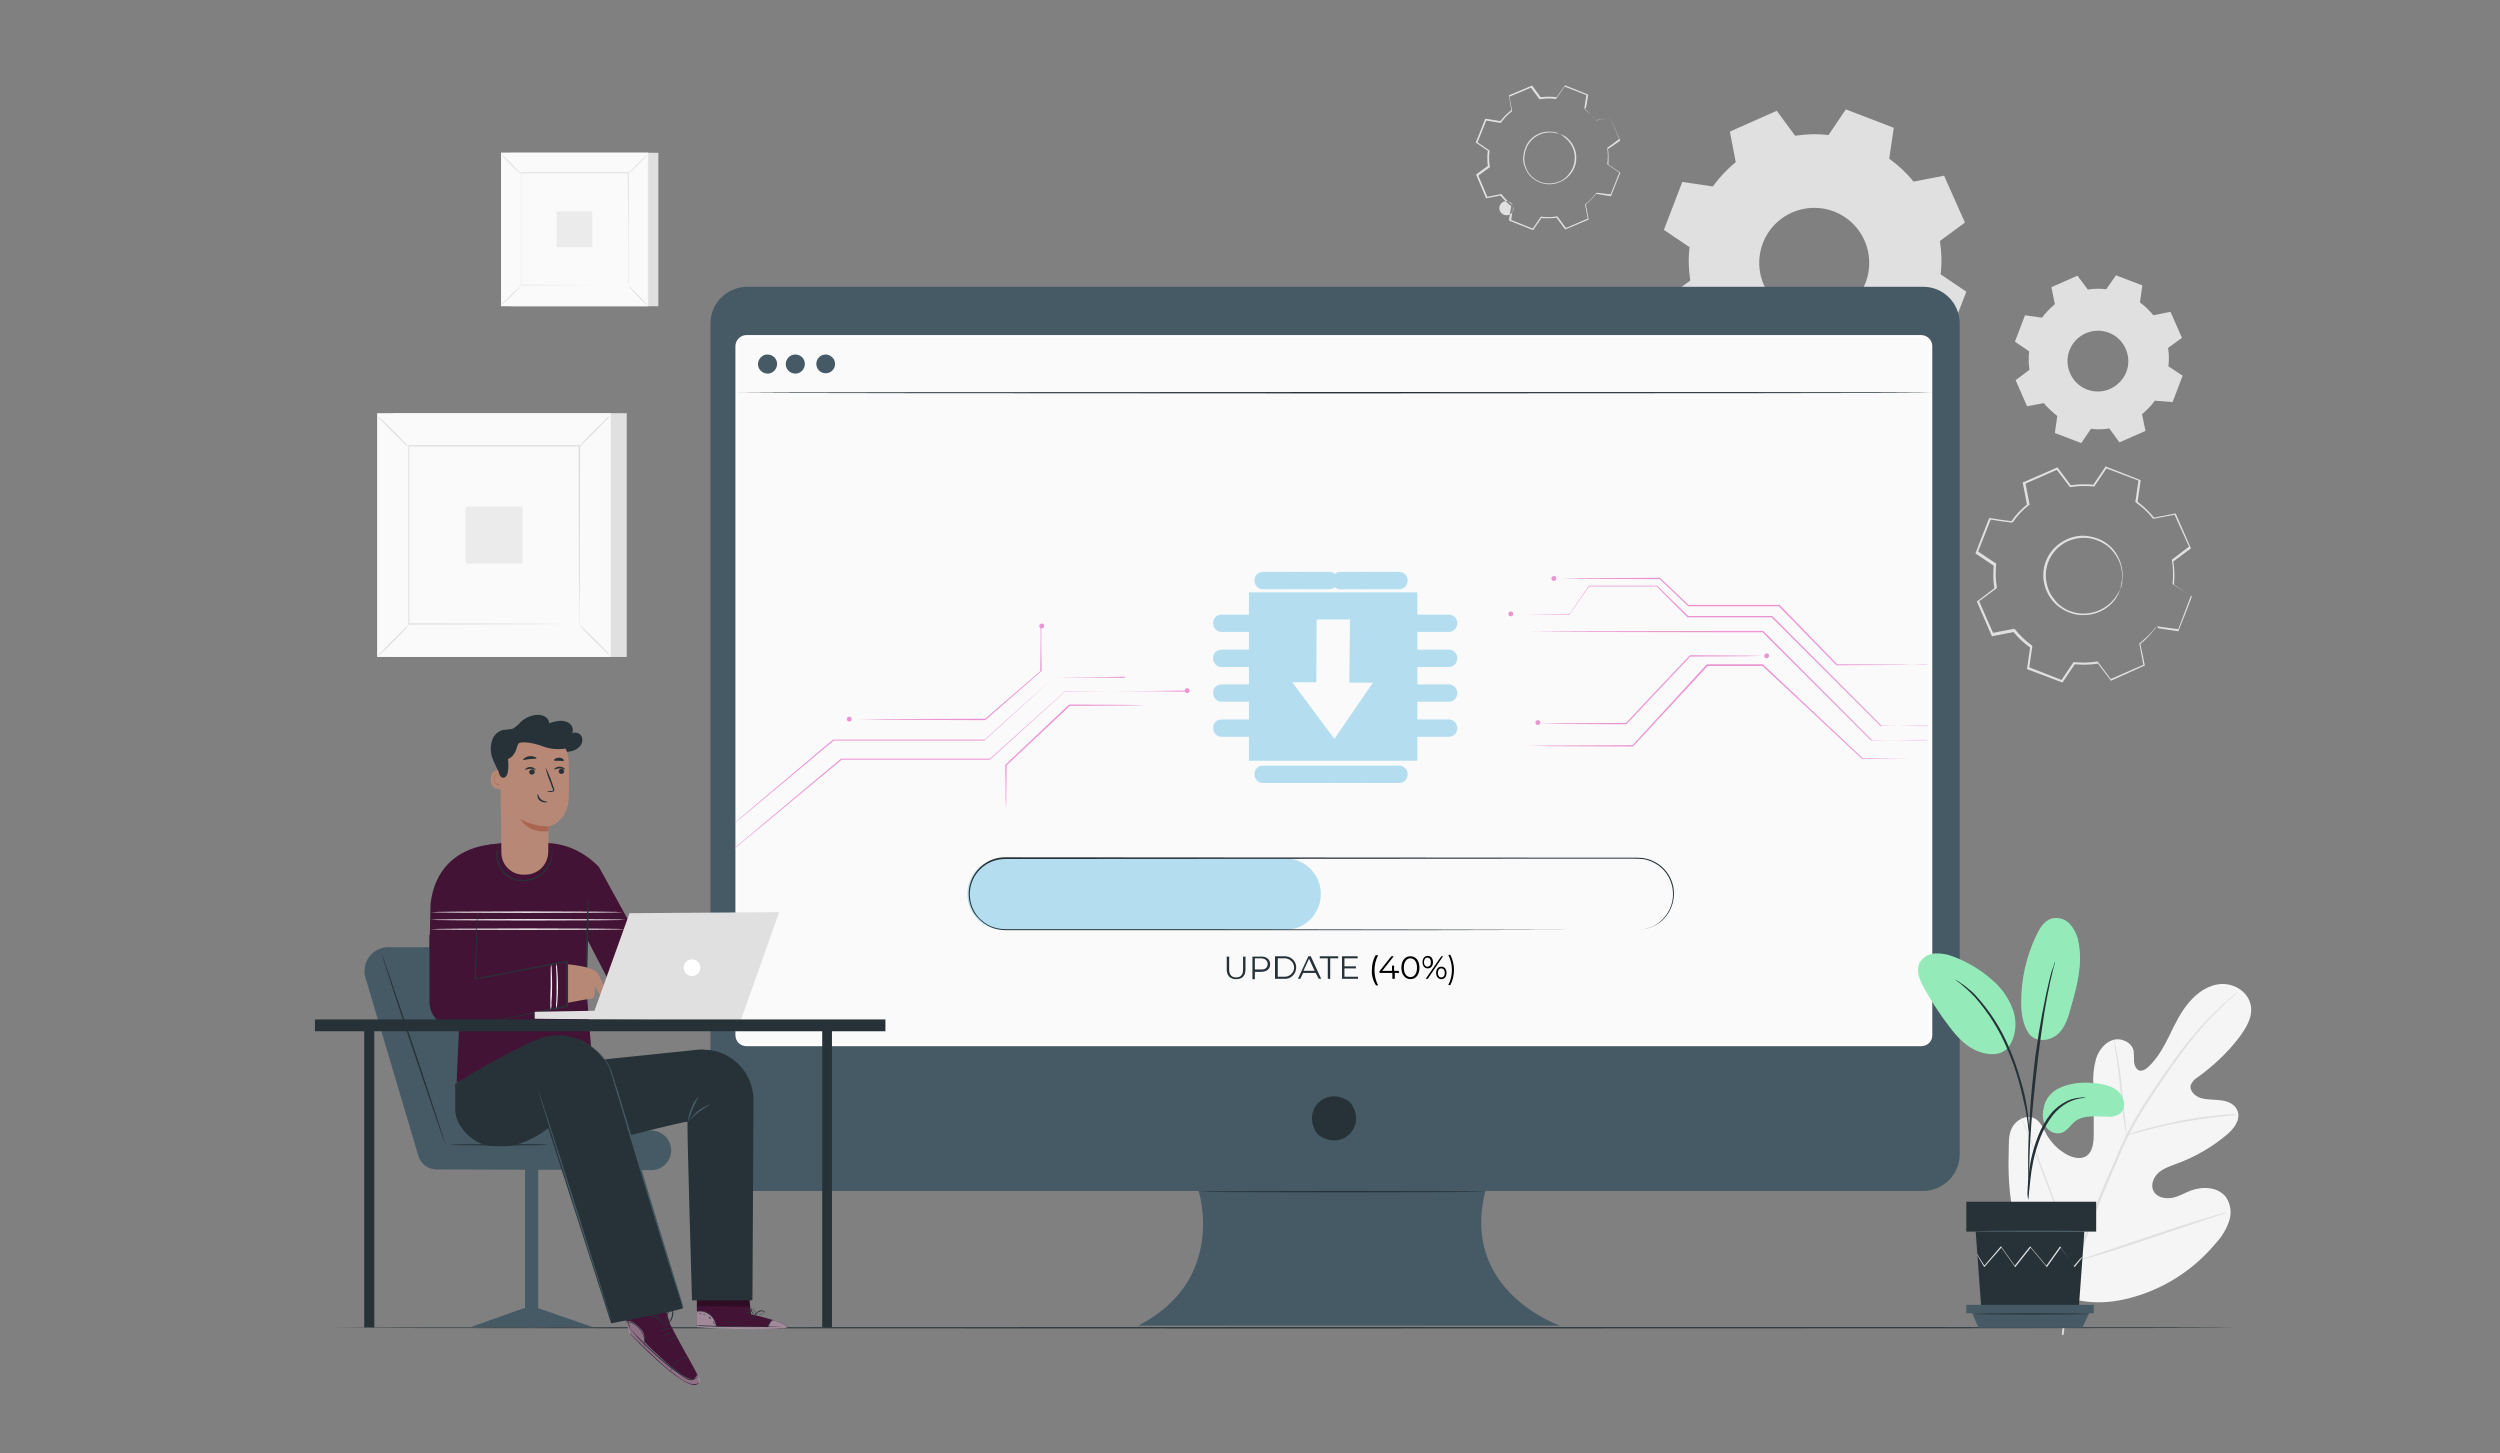
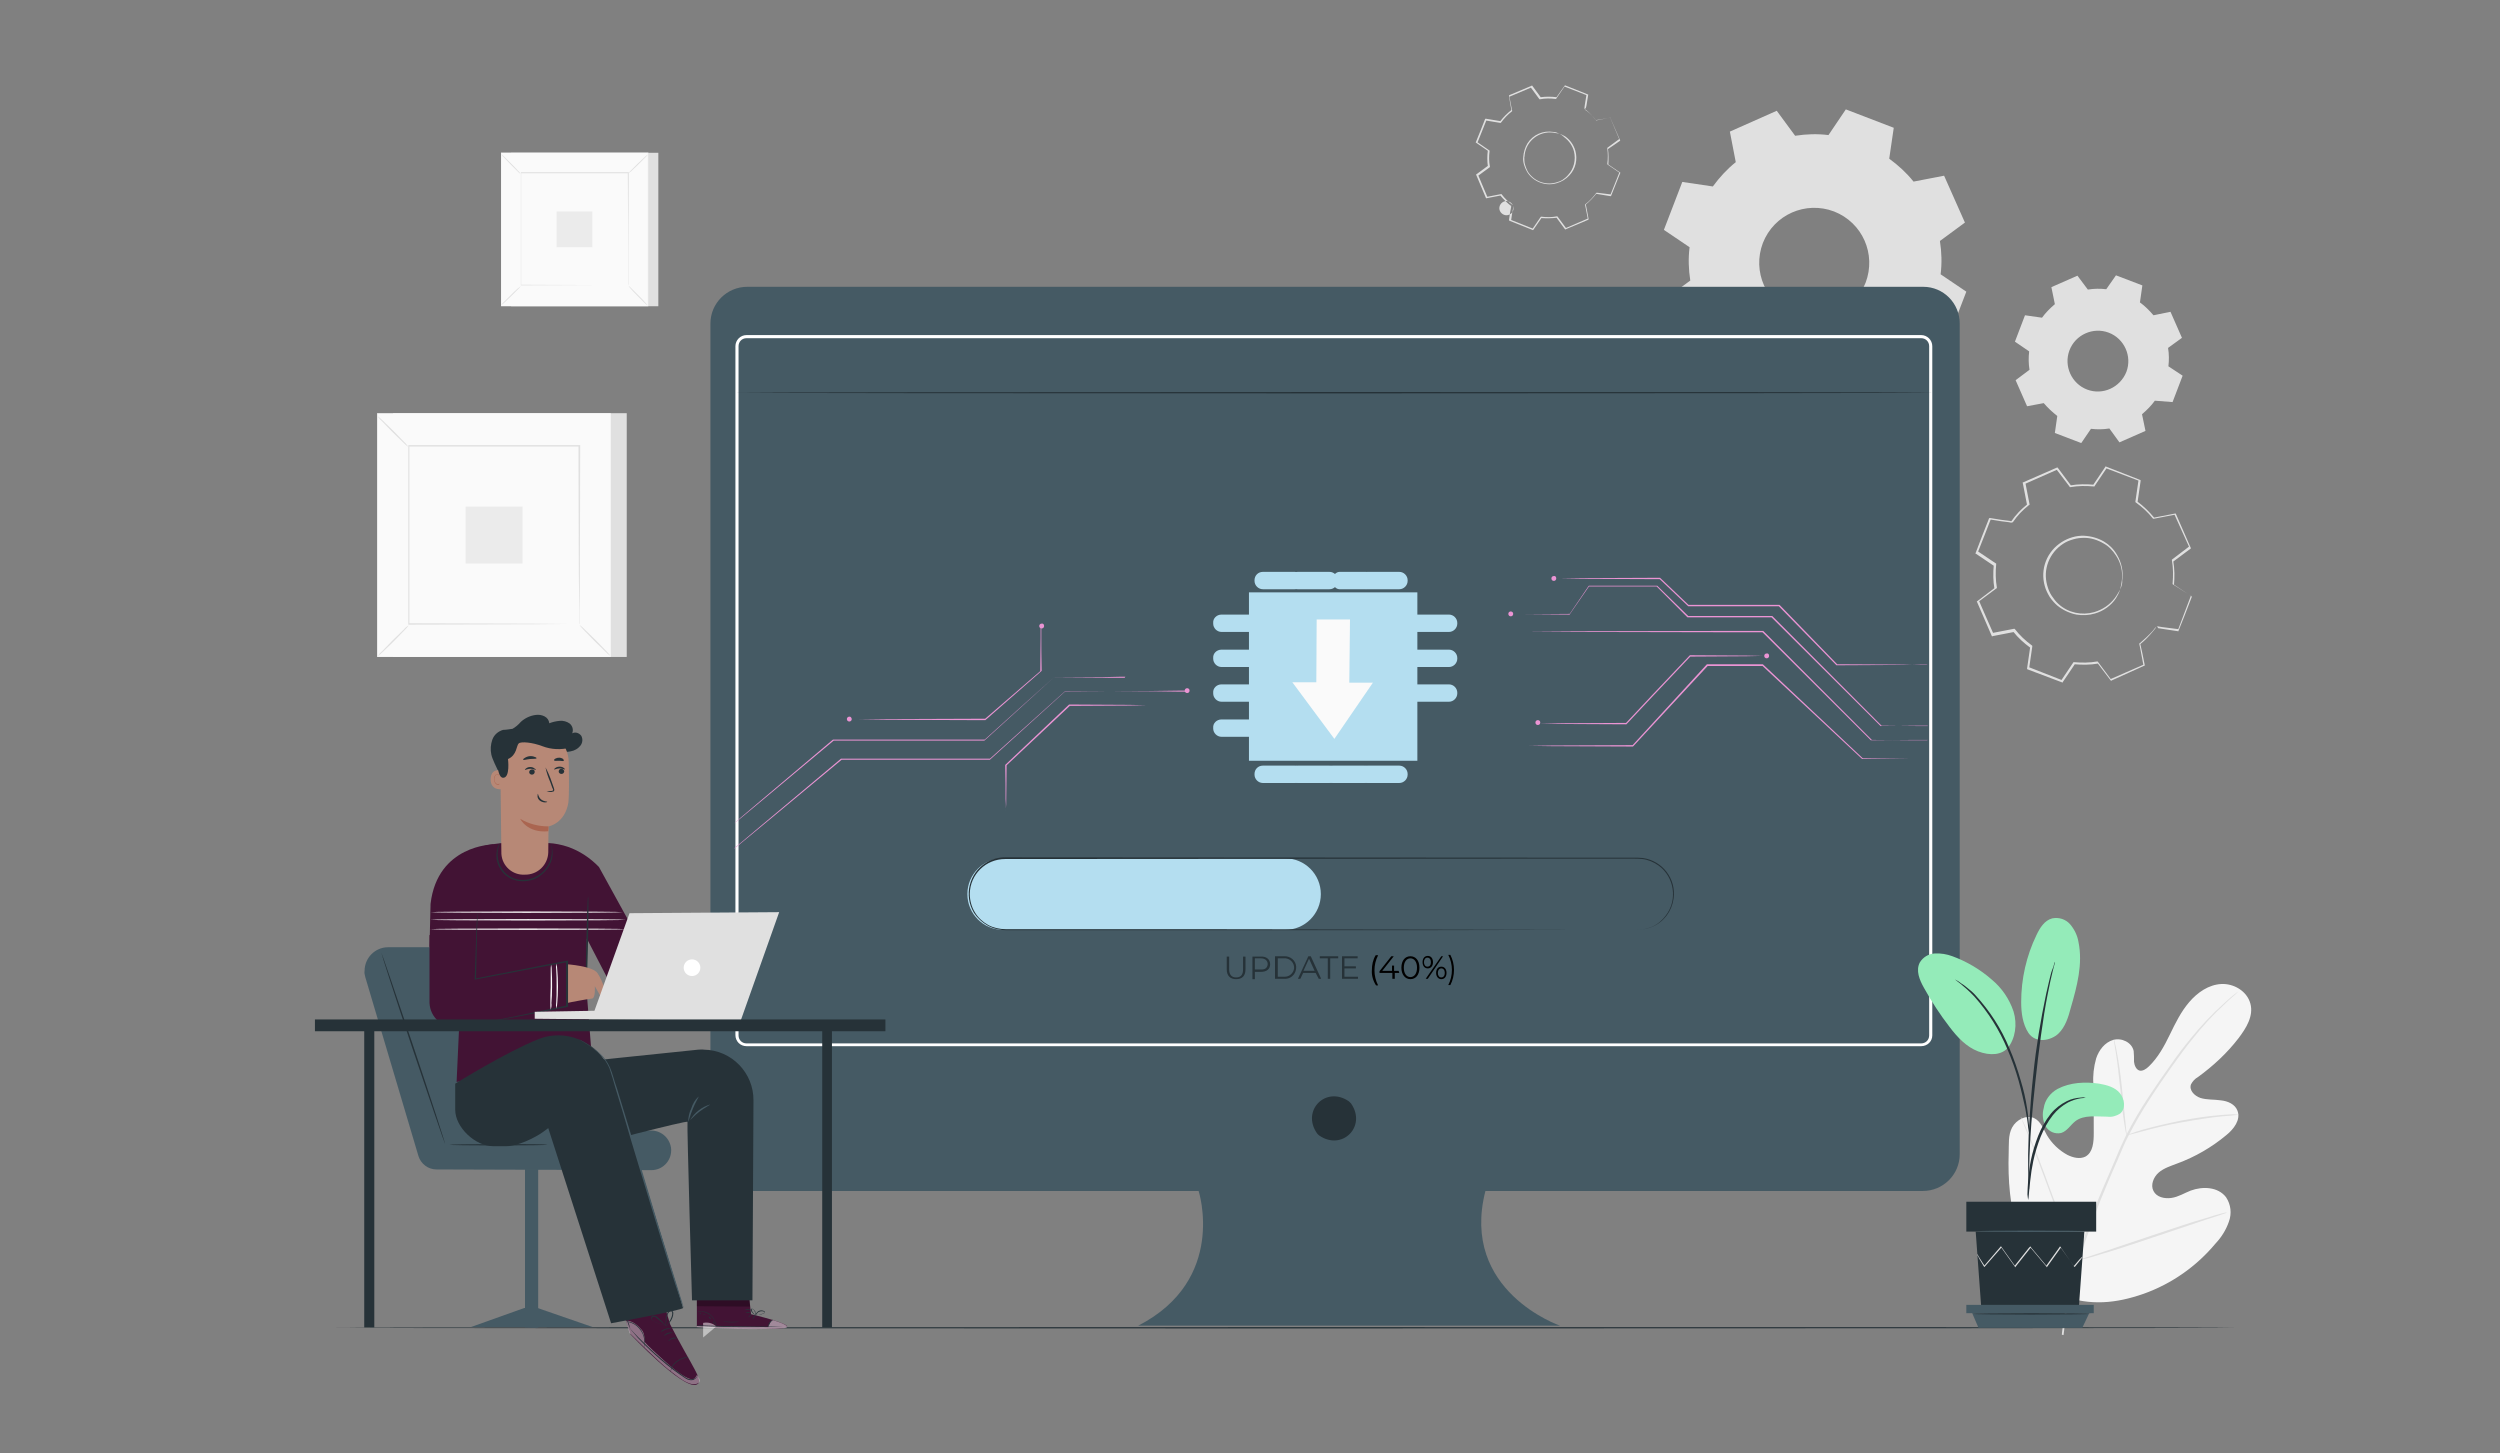
<svg xmlns="http://www.w3.org/2000/svg" version="1.1" id="Capa_1" x="0px" y="0px" viewBox="0 0 720 418.5" style="enable-background:new 0 0 720 418.5;" xml:space="preserve">
  <rect x="0" y="0" width="720" height="418.5" fill="#808080" stroke="none" />
  <style type="text/css">
	.st0{fill:#F5F5F5;}
	.st1{fill:#E0E0E0;}
	.st2{fill:none;}
	.st3{fill-rule:evenodd;clip-rule:evenodd;fill:#E0E0E0;}
	.st4{fill:#FAFAFA;}
	.st5{fill:#EBEBEB;}
	.st6{fill:#263238;}
	.st7{fill:#455A64;}
	.st8{fill:#FFFFFF;}
	.st9{fill:#B4DEF0;}
	.st10{fill:#EB94D4;}
	.st11{fill:#421334;}
	.st12{fill:#B78876;}
	.st13{opacity:0.4;fill:#FFFFFF;enable-background:new    ;}
	.st14{opacity:0.5;}
	.st15{opacity:0.3;enable-background:new    ;}
	.st16{fill:#AA6550;}
	.st17{fill:#94EBB9;}
</style>
  <g id="background-complete--inject-2">
    <path id="elg7453wguqkn" class="st0" d="M594,373.2c-13-9.1-16-25.9-15.5-41.1c0.1-2.5-0.2-5.2,1-7.4c1.2-2.2,4-3.7,6.3-2.7   c1.9,0.9,2.7,3.1,3.7,4.9c1.4,2.4,3.5,4.4,5.9,5.7c1.6,0.8,3.6,1.3,5.2,0.5c2.2-1.2,2.4-4.2,2.4-6.7c0-4.7,0-9.4-0.1-14.1   c-0.2-2.5,0.1-5,0.8-7.5c0.8-2.4,2.5-4.6,4.9-5.3s5.4,0.7,5.9,3.2c0.1,1,0.1,2.1,0.1,3.1c0.1,1,0.6,2.2,1.5,2.5s2-0.4,2.8-1.2   c2.6-2.5,4.4-5.8,6-9.1s3.2-6.6,5.6-9.4c2.4-2.8,5.6-5,9.2-5.2s7.4,2,8.4,5.6s-1.2,7.1-3.4,10c-3.3,4.3-7.3,8-11.7,11.2   c-0.9,0.5-1.5,1.2-2,2.1c-0.6,1.7,1,3.3,2.7,3.9c1.9,0.6,3.9,0.4,5.9,0.7c2,0.2,4.1,1.1,4.8,3c1,2.6-1.1,5.3-3.2,7   c-4.2,3.5-9,6.3-14.2,8.2c-1.8,0.7-3.8,1.3-5.3,2.6c-1.5,1.3-2.4,3.6-1.5,5.3c0.9,1.8,3.2,2.3,5.2,2s3.7-1.4,5.5-2.1   c3.5-1.3,7.9-1.1,10.2,1.9c1.4,2.1,1.7,4.7,0.8,7.1c-0.8,2.3-2.1,4.4-3.8,6.2c-5.5,6.6-12.6,11.6-20.7,14.5   C609.4,375.4,602,376.1,594,373.2" />
    <path id="eljravzgrbjjd" class="st1" d="M593.8,384.4c0.7-7,2.1-14,4.1-20.8c2.5-8.3,5.5-16.4,9-24.3l2.7-6.3c0.8-2,1.8-4.1,2.7-6   c1.9-3.7,4-7.3,6.3-10.8c2.2-3.3,4.3-6.4,6.4-9.3c2-2.9,4-5.5,5.9-7.8c3-3.7,6.2-7.1,9.8-10.3c1.2-1.1,2.2-2,2.9-2.5l0.8-0.6   c0.1-0.1,0.2-0.1,0.3-0.2c0,0-0.1,0.1-0.2,0.2l-0.7,0.7c-0.7,0.6-1.7,1.4-2.9,2.6c-3.5,3.2-6.7,6.7-9.6,10.4   c-1.9,2.3-3.8,5-5.9,7.9c-2,2.9-4.2,6-6.3,9.3c-2.3,3.5-4.3,7-6.2,10.7c-1,1.9-1.8,3.9-2.7,6l-2.7,6.2c-3.4,7.9-6.4,16-9,24.3   c-2,6.7-3.4,13.7-4.2,20.7" />
    <path id="el36voqxgkdc9" class="st1" d="M612.5,327.1c-0.1-0.4-0.2-0.7-0.3-1.1c-0.1-0.7-0.3-1.7-0.5-3c-0.4-2.5-0.7-6-1.1-9.8   c-0.4-3.8-0.8-7.3-1.2-9.8c-0.2-1.2-0.4-2.3-0.5-3c-0.1-0.4-0.1-0.7-0.1-1.1c0.1,0.3,0.3,0.7,0.3,1.1c0.2,0.7,0.4,1.7,0.6,2.9   c0.5,2.5,1,6,1.4,9.8s0.7,7.2,1,9.8c0.1,1.2,0.2,2.2,0.3,3C612.5,326.3,612.5,326.7,612.5,327.1z" />
    <path id="el1i86apgv1oyh" class="st1" d="M644.8,321c-0.4,0.1-0.9,0.2-1.3,0.2c-0.8,0.1-2,0.2-3.5,0.3c-3,0.3-7,0.9-11.5,1.7   c-4.5,0.8-8.5,1.8-11.4,2.6c-1.4,0.4-2.6,0.7-3.4,0.9c-0.4,0.1-0.8,0.2-1.3,0.3c0.4-0.2,0.8-0.4,1.2-0.5c0.8-0.3,1.9-0.7,3.3-1.1   c2.9-0.8,6.9-1.8,11.4-2.7c3.8-0.7,7.7-1.3,11.6-1.6c1.5-0.1,2.7-0.2,3.5-0.2C644,321,644.4,321,644.8,321z" />
    <path id="el8uh8wipqy7d" class="st1" d="M598.4,363.1c-0.1-0.1-0.2-0.3-0.2-0.4l-0.6-1.2c-0.5-1-1.1-2.5-1.9-4.4   c-1.6-3.7-3.6-8.9-5.7-14.7c-2.1-5.8-4.1-11-5.6-14.7c-0.7-1.8-1.3-3.3-1.8-4.4c-0.2-0.5-0.3-0.9-0.5-1.2c-0.1-0.1-0.1-0.3-0.1-0.4   c0.1,0.1,0.2,0.3,0.2,0.4c0.1,0.3,0.3,0.7,0.6,1.2c0.5,1,1.1,2.5,1.9,4.4c1.6,3.7,3.6,8.9,5.7,14.7s4.1,11,5.6,14.7   c0.7,1.8,1.3,3.3,1.8,4.4c0.2,0.5,0.4,0.9,0.5,1.2C598.3,362.8,598.3,362.9,598.4,363.1z" />
    <path id="el101h3clc8nu" class="st1" d="M641.4,349.2c-0.1,0.1-0.3,0.1-0.4,0.2l-1.2,0.4l-4.6,1.5c-3.9,1.3-9.2,3.1-15.2,5.1   s-11.3,3.8-15.2,4.9c-2,0.6-3.5,1.1-4.7,1.3l-1.3,0.3c-0.1,0.1-0.3,0.1-0.5,0.1c0.1-0.1,0.3-0.1,0.4-0.2l1.3-0.4l4.6-1.5   c3.9-1.3,9.2-3.1,15.2-5.1s11.3-3.8,15.2-4.9c2-0.6,3.5-1.1,4.7-1.4l1.3-0.3C641.1,349.2,641.2,349.2,641.4,349.2z" />
    <path id="elwg38wut6od" class="st2" d="M621.1,180.4c-1.3,1.8-2.9,3.5-4.7,4.9l1.2,6.2l-9.5,4.2l-3.8-5c-2.3,0.4-4.5,0.4-6.8,0.2   l-3.5,5.2l-9.7-3.8l0.9-6.2c-1.8-1.3-3.5-2.9-4.9-4.7l-6.2,1.2l-4.2-9.6l5.1-3.8c-0.4-2.3-0.4-4.5-0.2-6.8l-5.2-3.5l3.7-9.7   l6.2,0.9c1.3-1.8,2.9-3.5,4.7-4.9l-1.2-6.2l9.6-4.2l3.8,5c2.3-0.4,4.5-0.4,6.8-0.2l3.5-5.2l9.7,3.8l-0.9,6.2   c1.8,1.3,3.5,2.9,4.9,4.7l6.2-1.2l4.2,9.5l-5,3.8c0.4,2.3,0.4,4.5,0.2,6.8l5.2,3.5l-3.8,9.7L621.1,180.4z M610.6,169.8   c2.2-5.8-0.7-12.3-6.4-14.5c-5.8-2.2-12.3,0.7-14.5,6.4c-2.2,5.8,0.7,12.2,6.4,14.5C601.9,178.4,608.4,175.5,610.6,169.8   L610.6,169.8z" />
    <path id="el8cyv5enohy" class="st1" d="M610.6,169.8c-0.3,0.9-0.7,1.7-1.2,2.5c-1.4,2.1-3.6,3.7-6.1,4.4c-1.7,0.5-3.5,0.6-5.3,0.3   c-2-0.4-3.9-1.3-5.5-2.6c-0.8-0.7-1.6-1.6-2.2-2.5c-0.6-1-1.1-2-1.4-3.1c-1.4-4.9,0.6-10,4.9-12.7c1.9-1.2,4.2-1.9,6.4-1.8   c2.1,0.1,4.1,0.7,5.8,1.7c1.5,0.9,2.8,2.2,3.7,3.8c1.3,2.2,1.9,4.8,1.5,7.4C611.3,168,611,168.9,610.6,169.8   c0.2-0.9,0.4-1.8,0.5-2.7c0.3-2.5-0.3-5-1.7-7.1c-0.9-1.4-2.1-2.7-3.6-3.5c-1.7-1-3.6-1.6-5.5-1.6c-1,0-2.1,0.1-3.1,0.4   c-1.1,0.3-2.1,0.7-3,1.3c-4,2.6-5.9,7.4-4.6,12c0.3,1.1,0.7,2.1,1.3,3c0.6,0.9,1.2,1.7,2,2.4c2.8,2.5,6.6,3.3,10.2,2.3   c2.4-0.7,4.5-2.1,6-4.1C609.7,171.4,610.1,170.6,610.6,169.8z" />
    <path id="elmgryd587wlr" class="st1" d="M621.1,180.4c0.1,0,0.3,0,0.4,0l1.2,0.2l4.7,0.6l-0.1,0.1l3.7-9.8l0.1,0.2l-5.3-3.4   l-0.1-0.1v-0.1c0.2-2.3,0.2-4.5-0.2-6.8v-0.1l0.1-0.1l5-3.8l-0.1,0.3l-4.3-9.5l0.3,0.1l-6.2,1.2h-0.2l-0.1-0.1   c-1.4-1.8-3.1-3.3-4.9-4.6l-0.1-0.1v-0.2c0.3-1.9,0.6-4.1,0.9-6.2l0.2,0.3l-9.7-3.7l0.4-0.1l-3.5,5.2l-0.1,0.2H603   c-2.2-0.2-4.5-0.2-6.7,0.2h-0.2l-0.1-0.2l-3.8-5l0.4,0.1l-9.5,4.2l0.2-0.4l1.2,6.2v0.2l-0.2,0.1c-1.8,1.4-3.3,3-4.6,4.9l0,0   l-0.3,0.1h-0.1h-0.1H579l-0.4-0.1l-0.8-0.1l-1.6-0.2l-3.1-0.5l0.3-0.2c-1.3,3.3-2.5,6.5-3.8,9.7l-0.1-0.4l5.2,3.5l0.2,0.1v0.2   c-0.2,2.2-0.2,4.5,0.2,6.7v0.2l-0.2,0.1l-5.1,3.8l0.1-0.4c1.4,3.3,2.8,6.4,4.2,9.6l-0.3-0.2l6.2-1.2h0.2l0.1,0.1   c1.4,1.8,3,3.3,4.9,4.7l0.1,0.1v0.2c-0.3,2.1-0.6,4.2-0.9,6.2l-0.2-0.3l9.7,3.8l-0.3,0.1l3.5-5.2l0.1-0.1h0.1   c2.2,0.2,4.5,0.2,6.7-0.2h0.1l0.1,0.1l3.8,5.1l-0.2-0.1l9.6-4.2l-0.1,0.2c-0.5-2.5-0.8-4.5-1.2-6.2v-0.1h0.1   c1.3-1.1,2.6-2.3,3.7-3.5c0.3-0.4,0.6-0.7,0.8-1c0.1-0.1,0.2-0.2,0.3-0.3c-0.1,0.1-0.1,0.2-0.2,0.4c-0.2,0.2-0.4,0.6-0.8,1   c-1.1,1.3-2.3,2.6-3.6,3.6v-0.1c0.4,1.7,0.8,3.7,1.3,6.2v0.1l-0.1,0l-9.5,4.3l-0.1,0.1l-0.1-0.1l-3.8-5l0.2,0.1   c-2.3,0.4-4.6,0.4-6.9,0.2l0.2-0.1c-1.1,1.7-2.3,3.4-3.5,5.2l-0.1,0.2l-0.2-0.1l-9.8-3.7l-0.2-0.1v-0.2l0.9-6.2l0.1,0.3   c-1.9-1.4-3.6-2.9-5-4.7l0.3,0.1l-6.2,1.2l-0.2,0.1l-0.1-0.2l-4.2-9.7l-0.1-0.2l0.2-0.1l5-3.8l-0.1,0.3c-0.4-2.3-0.4-4.6-0.2-6.9   l0.1,0.3l-5.2-3.5l-0.2-0.1l0.1-0.2c1.2-3.2,2.5-6.5,3.8-9.8l0.1-0.2l0.3,0l3.1,0.5l1.6,0.2l0.8,0.1l0.4,0.1h0.2h0.1h0.1   c-0.6,0.3-0.2,0.1-0.3,0.1l0,0c1.3-1.9,2.9-3.6,4.7-5l-0.1,0.3l-1.2-6.2l-0.1-0.3l0.2-0.1l9.6-4.2l0.2-0.1l0.2,0.2l3.8,5.1   l-0.3-0.1c2.3-0.4,4.6-0.4,6.9-0.2l-0.3,0.1l3.5-5.2l0.1-0.2l0.2,0.1l9.7,3.8l0.2,0.1v0.2c-0.3,2.2-0.6,4.3-0.9,6.2l-0.1-0.3   c1.9,1.4,3.5,3,5,4.8l-0.3-0.1l6.2-1.2l0.2,0l0.1,0.2l4.2,9.6l0.1,0.2l-0.1,0.1l-5.1,3.8l0.1-0.2c0.4,2.3,0.4,4.6,0.2,6.9l-0.1-0.2   l5.2,3.5l0.1,0.1l-0.1,0.1c-1.5,4-2.8,7.2-3.8,9.7v0.1h-0.1l-4.6-0.7l-1.2-0.2C621.4,180.5,621.3,180.5,621.1,180.4z" />
    <path id="elvwdytcyic2" class="st3" d="M552.2,96.4c-1.9,2.6-4.1,5-6.6,7l1.7,8.8l-13.5,6l-5.3-7.2c-3.2,0.5-6.4,0.6-9.6,0.2   l-5,7.4l-13.8-5.3l1.3-8.8c-2.6-1.9-5-4.1-7-6.6l-8.8,1.7l-6-13.5l7.2-5.3c-0.5-3.2-0.6-6.4-0.2-9.6l-7.4-5l5.3-13.8l8.8,1.3   c1.9-2.6,4.1-5,6.6-7l-1.7-8.8l13.5-6l5.3,7.2c3.2-0.5,6.4-0.6,9.6-0.2l5-7.4l13.8,5.3l-1.3,8.9c2.6,1.9,5,4.1,7,6.6l8.8-1.7   l6,13.5l-7.2,5.3c0.5,3.2,0.6,6.4,0.2,9.6l7.4,5l-5.3,13.8L552.2,96.4L552.2,96.4z M537.3,81.4c3.1-8.2-0.9-17.3-9.1-20.5   c-8.2-3.1-17.3,0.9-20.5,9.1c-3.1,8.2,0.9,17.3,9.1,20.5C525,93.6,534.1,89.5,537.3,81.4C537.3,81.4,537.3,81.4,537.3,81.4   L537.3,81.4z" />
    <path id="elcbckhhtmsxg" class="st3" d="M620.6,115.4c-1,1.4-2.3,2.7-3.7,3.9l1,4.8l-7.5,3.3l-2.9-4c-1.8,0.3-3.6,0.3-5.3,0.1   l-2.8,4.1l-7.6-2.9l0.7-4.9c-1.4-1.1-2.7-2.3-3.9-3.7l-4.8,0.9l-3.3-7.5l4-3c-0.3-1.8-0.3-3.6-0.1-5.3l-4.1-2.8l2.9-7.6l4.9,0.7   c1-1.4,2.3-2.7,3.7-3.9l-1-4.9l7.5-3.3l3,4c1.8-0.3,3.6-0.3,5.3-0.1l2.8-4l7.6,2.9l-0.7,4.9c1.4,1,2.7,2.3,3.9,3.7l4.9-1l3.3,7.5   l-4,2.9c0.3,1.8,0.3,3.6,0.1,5.3l4.1,2.7l-2.9,7.6L620.6,115.4L620.6,115.4z M612.4,107.1c1.7-4.5-0.6-9.6-5.1-11.3   s-9.6,0.6-11.3,5.1c-1.7,4.5,0.6,9.6,5.1,11.3C605.6,113.9,610.6,111.6,612.4,107.1L612.4,107.1z" />
    <path id="elcd1xnfk3m5u" class="st2" d="M456.3,31.5c1.2,0.9,2.3,2,3.2,3.2l4.1-0.8l2.7,6.4l-3.4,2.5c0.2,1.5,0.2,3,0.1,4.5   l3.5,2.4l-2.6,6.5l-4.2-0.7c-0.9,1.2-2,2.3-3.2,3.2l0.8,4.2l-6.4,2.7l-2.5-3.4c-1.5,0.2-3,0.2-4.5,0.1l-2.4,3.5l-6.5-2.6l0.7-4.2   c-1.2-0.9-2.3-2-3.2-3.2l-4.1,0.8l-2.7-6.4l3.4-2.5c-0.2-1.5-0.2-3-0.1-4.5l-3.5-2.4l2.6-6.5l4.2,0.7c0.9-1.2,2-2.3,3.2-3.2   l-0.8-4.2l6.4-2.7l2.5,3.4c1.5-0.2,3-0.2,4.5-0.1l2.4-3.5l6.5,2.6L456.3,31.5L456.3,31.5z M449.1,38.5c-3.8-1.5-8.2,0.4-9.7,4.2   c-1.5,3.8,0.4,8.2,4.2,9.7c3.8,1.5,8.2-0.3,9.7-4.2C454.8,44.3,452.9,40,449.1,38.5C449.1,38.5,449.1,38.5,449.1,38.5L449.1,38.5z" />
    <path id="elq2h6btuclur" class="st1" d="M449.1,38.5c0.6,0.2,1.2,0.5,1.7,0.8c1.4,1,2.4,2.4,2.9,4.1c0.7,2.5,0.1,5.2-1.7,7.1   c-1,1.1-2.3,1.9-3.8,2.3c-3.2,0.9-6.7-0.5-8.4-3.3c-0.4-0.7-0.7-1.4-0.9-2.1c-0.2-0.7-0.3-1.5-0.2-2.2c0.1-1.4,0.5-2.7,1.2-3.9   c1.6-2.5,4.5-3.8,7.5-3.3C447.9,38,448.5,38.2,449.1,38.5c-0.6-0.1-1.2-0.2-1.8-0.3c-4-0.5-7.7,2.3-8.2,6.4c0,0.2,0,0.5-0.1,0.7   c0,0.7,0,1.4,0.2,2.1c0.2,0.7,0.5,1.4,0.8,2c1.7,2.7,4.9,4,8,3.2c0.7-0.2,1.4-0.4,2-0.8c0.6-0.4,1.2-0.9,1.6-1.4   c1.7-1.8,2.3-4.4,1.7-6.8c-0.4-1.6-1.4-3-2.7-4C449.7,38.7,449,38.5,449.1,38.5z" />
    <path id="elwa29t9puz3q" class="st1" d="M456.3,31.5v-0.3c0-0.2,0.1-0.5,0.1-0.8c0.1-0.7,0.3-1.8,0.5-3.1v0.1l-6.4-2.5l0.1,0   l-2.4,3.5l0,0.1H448c-1.5-0.2-3-0.2-4.5,0.1h-0.1l-0.1-0.1c-0.8-1.1-1.6-2.2-2.5-3.4l0.2,0.1l-6.4,2.7l0.1-0.2   c0.2,1.3,0.5,2.7,0.8,4.2v0.1l-0.1,0.1c-1.2,0.9-2.2,2-3.1,3.2l-0.1,0.1h-0.1l-4.2-0.7l0.2-0.1c-0.8,2-1.7,4.2-2.6,6.5l-0.1-0.2   l3.5,2.4l0.1,0.1v0.1c-0.2,1.5-0.2,3,0.1,4.5v0.1l-0.1,0.1l-3.4,2.5l0.1-0.3c0.8,2,1.8,4.2,2.7,6.4l-0.2-0.1l4.1-0.8h0.1l0.1,0.1   c0.9,1.2,2,2.2,3.2,3.1l0,0c-0.5-1-1.7-1.5-2.7-1c-1,0.5-1.5,1.7-1,2.7c0.5,1,1.7,1.5,2.7,1c1-0.4,1.4-1.5,1.1-2.5l0,0v0.1v0.1v0.1   v0.3l-0.1,0.5l-0.2,1c-0.1,0.7-0.2,1.4-0.3,2.1l-0.1-0.2l6.5,2.6l-0.3,0.1c0.8-1.2,1.6-2.3,2.4-3.5l0.1-0.1h0.1   c1.5,0.2,3,0.2,4.5-0.1h0.1l0.1,0.1l2.5,3.4l-0.2-0.1l6.5-2.8l-0.1,0.2c-0.3-1.4-0.5-2.8-0.8-4.1v-0.1l0.1-0.1   c1.2-0.9,2.2-2,3.1-3.2l0.1-0.1h0.1L464,56l-0.2,0.1c0.9-2.3,1.8-4.4,2.6-6.5l0.1,0.2l-3.5-2.4l-0.1-0.1v-0.1c0.2-1.5,0.2-3,0-4.5   v-0.1l0.1-0.1l3.4-2.5v0.2c-1.1-2.5-1.9-4.6-2.7-6.4l0.1,0.1l-4.2,0.7l0,0l0,0c-0.7-0.9-1.5-1.8-2.3-2.5l-0.6-0.5L456.3,31.5   c0.2,0.1,0.2,0.1,0.3,0.2c0.2,0.1,0.4,0.3,0.7,0.5c0.9,0.7,1.7,1.6,2.4,2.5h-0.1l4.1-0.8h0.1v0.1l2.8,6.4v0.1l-0.1,0.1L463,43   l0.1-0.1c0.2,1.5,0.2,3.1,0.1,4.6l-0.1-0.2l3.5,2.4l0.1,0.1l-0.1,0.1c-0.8,2-1.7,4.2-2.6,6.5l-0.1,0.1h-0.1l-4.2-0.7l0.2-0.1   c-0.9,1.2-2,2.3-3.2,3.3l0.1-0.2c0.3,1.4,0.5,2.7,0.8,4.2v0.2l-0.1,0.1l-6.4,2.7l-0.2,0.1l-0.1-0.1l-2.5-3.4l0.2,0.1   c-1.5,0.2-3.1,0.2-4.6,0.1l0.2-0.1l-2.4,3.5l-0.1,0.1l-0.2-0.1l-6.5-2.6l-0.2-0.1v-0.2c0.1-0.7,0.2-1.4,0.3-2.1l0.2-1l0.1-0.5   l0-0.3v-0.1v-0.1l0,0c0.2,0.4,0.1,0.1,0.1,0.2l0,0c-1.2-0.9-2.3-2-3.3-3.2l0.2,0.1l-4.1,0.8H428l-0.1-0.2l-2.7-6.4l-0.1-0.2   l0.1-0.1l3.4-2.5l-0.1,0.2c-0.2-1.5-0.2-3.1,0-4.6l0.1,0.2l-3.5-2.4l-0.1-0.1l0.1-0.2c0.9-2.2,1.8-4.4,2.6-6.5l0.1-0.1h0.2l4.2,0.7   l-0.2,0.1c1-1.3,2.1-2.4,3.4-3.4l-0.1,0.2c-0.3-1.4-0.5-2.9-0.7-4.2v-0.1l0.1-0.1l6.4-2.7l0.1-0.1l0.1,0.1l2.5,3.4l-0.1-0.1   c1.5-0.2,3.1-0.2,4.6,0l-0.1,0.1l2.4-3.4l0.1-0.1h0.1l6.5,2.6h0.1v0.1c-0.2,1.3-0.4,2.4-0.5,3.1c-0.1,0.3-0.1,0.6-0.2,0.8   C456.3,31.3,456.3,31.4,456.3,31.5z" />
    <rect id="el3akybzrpa1d" x="113.2" y="119" class="st1" width="67.3" height="70.2" />
    <rect id="el1t7d2xst98j" x="108.6" y="119" class="st4" width="67.3" height="70.2" />
    <path id="elyrapfwaf9mf" class="st1" d="M176,189.2h-67.4V119H176V189.2z M108.7,189.2h67.3V119h-67.3V189.2z" />
    <rect id="elti6zv6qvvu" x="117.7" y="128.5" class="st4" width="49.2" height="51.3" />
    <path id="elwd939v4y3vb" class="st1" d="M117.7,180.1c-0.3,0.5-0.8,1-1.2,1.4c-0.8,0.8-1.9,2-3.1,3.2s-2.4,2.3-3.2,3.1   c-0.4,0.4-0.9,0.8-1.4,1.2c0.3-0.5,0.7-1,1.2-1.4c0.8-0.8,1.9-2,3.1-3.2c1.2-1.2,2.4-2.3,3.2-3.1   C116.7,180.8,117.2,180.4,117.7,180.1z" />
    <path id="elscijdzdtczk" class="st1" d="M166.9,180c0.5,0.3,1,0.8,1.4,1.2c0.8,0.8,2,1.9,3.2,3.1s2.3,2.4,3.1,3.2   c0.4,0.4,0.8,0.9,1.2,1.4c-0.5-0.3-1-0.8-1.4-1.2c-0.8-0.8-2-1.9-3.2-3.1c-1.2-1.2-2.3-2.4-3.1-3.2   C167.6,180.9,167.3,180.5,166.9,180z" />
-     <path id="elu3rpcmwq14d" class="st1" d="M166.8,128.6c0.4-0.5,0.8-1,1.2-1.4c0.8-0.8,1.9-2,3.1-3.2c1.2-1.2,2.4-2.3,3.2-3.1   c0.4-0.4,0.9-0.8,1.4-1.2c-0.3,0.5-0.7,1-1.2,1.4c-0.8,0.8-1.9,2-3.1,3.2c-1.2,1.2-2.4,2.3-3.2,3.1   C167.8,127.9,167.3,128.3,166.8,128.6z" />
    <path id="elpxci0qx66hc" class="st1" d="M117.6,128.7c-0.5-0.3-1-0.8-1.4-1.2c-0.8-0.8-2-1.9-3.2-3.1s-2.3-2.4-3.1-3.2   c-0.5-0.4-0.8-0.9-1.2-1.4c0.5,0.4,1,0.8,1.4,1.2c0.8,0.8,2,1.9,3.2,3.1c1.2,1.2,2.3,2.4,3.1,3.2   C116.9,127.7,117.2,128.2,117.6,128.7z" />
    <path id="elrpqorybtojj" class="st1" d="M166.8,179.8c0,0,0-0.1,0-0.3c0-0.2,0-0.4,0-0.7c0-0.6,0-1.6,0-2.8c0-2.4,0-6-0.1-10.5   c0-9-0.1-21.8-0.1-37.1l0.2,0.2h-49.1l0,0l0.2-0.2c0,18.8,0,36.4,0,51.3l-0.2-0.2l35.5,0.1l10,0.1h2.6h0.7H166h-2.6l-9.9,0.1   l-35.7,0.1h-0.2v-0.2c0-14.9,0-32.5,0-51.3v-0.2h0.2h49.1h0.2v0.2c0,15.4-0.1,28.2-0.1,37.2c0,4.5,0,8-0.1,10.4c0,1.2,0,2.1,0,2.7   c0,0.3,0,0.5,0,0.7C166.9,179.5,166.9,179.6,166.8,179.8z" />
    <rect id="elzy9l21tchbk" x="134.1" y="145.9" class="st5" width="16.4" height="16.4" />
    <rect id="elh3vufqsly1n" x="147.2" y="44" class="st1" width="42.4" height="44.2" />
    <rect id="elka1yqkn9kbe" x="144.3" y="44" class="st4" width="42.4" height="44.2" />
    <path id="el1r99wws9tnk" class="st1" d="M186.7,88.1h-42.4V43.9h42.4V88.1z M144.3,88.1h42.3V44h-42.3V88.1z" />
    <rect id="elgu3oye5zvi5" x="150" y="49.9" class="st4" width="31" height="32.3" />
    <path id="elmyf5cbs9l78" class="st1" d="M150,82.4c-0.2,0.3-0.5,0.6-0.8,0.9c-0.5,0.5-1.2,1.2-2,2c-0.8,0.8-1.5,1.4-2,1.9   c-0.3,0.3-0.6,0.5-0.9,0.7c0.2-0.3,0.5-0.6,0.8-0.9c0.5-0.5,1.2-1.2,2-2c0.8-0.8,1.5-1.5,2-1.9C149.4,82.9,149.7,82.6,150,82.4z" />
    <path id="el6yo4pmr5ayl" class="st1" d="M181,82.3c0.3,0.2,0.6,0.5,0.9,0.8c0.5,0.5,1.2,1.2,2,2c0.8,0.8,1.5,1.5,1.9,2   c0.3,0.3,0.5,0.6,0.7,0.9c-0.3-0.2-0.6-0.5-0.9-0.8c-0.5-0.5-1.2-1.2-2-2s-1.5-1.5-1.9-2C181.4,82.9,181.2,82.6,181,82.3z" />
    <path id="elkf7b1nuxmpc" class="st1" d="M180.9,50c0.2-0.3,0.5-0.6,0.8-0.9c0.5-0.5,1.2-1.2,2-2c0.8-0.8,1.5-1.4,2-1.9   c0.3-0.3,0.6-0.5,0.9-0.7c-0.2,0.3-0.5,0.6-0.8,0.9c-0.5,0.5-1.2,1.2-2,2c-0.8,0.8-1.5,1.4-2,1.9C181.5,49.5,181.2,49.8,180.9,50z" />
    <path id="elvepy9awi2fo" class="st1" d="M149.9,50.1c-0.3-0.2-0.6-0.5-0.9-0.8c-0.5-0.5-1.2-1.2-2-2c-0.8-0.8-1.4-1.5-1.9-2   c-0.3-0.3-0.5-0.6-0.7-0.9c0.3,0.2,0.6,0.5,0.9,0.8c0.5,0.5,1.2,1.2,2,2s1.5,1.5,1.9,2C149.5,49.4,149.7,49.7,149.9,50.1z" />
    <path id="elnq5qysp902b" class="st1" d="M180.9,82.2c0,0,0-0.1,0-0.2s0-0.3,0-0.5c0-0.4,0-1,0-1.7c0-1.5,0-3.8,0-6.6   c0-5.6,0-13.7-0.1-23.4l0.1,0.1H150l0,0l0.1-0.1c0,11.9,0,22.9,0,32.3L150,82l22.4,0.1h6.3h1.7l0,0h-1.7h-6.3l-22.4,0.1h0V82   c0-9.3,0-20.4,0-32.3v-0.1h0.1h30.9h0.1v0.1c0,9.7-0.1,17.8-0.1,23.4c0,2.8,0,5,0,6.6c0,0.7,0,1.3,0,1.7c0,0.2,0,0.3,0,0.4   L180.9,82.2z" />
    <rect id="el0yd7j1392qxi" x="160.3" y="60.9" class="st5" width="10.3" height="10.3" />
  </g>
  <g id="Floor--inject-2">
    <path id="elycvj7kqbll" class="st6" d="M643.6,382.4c0,0.1-122.6,0.2-273.8,0.2S96,382.5,96,382.4s122.6-0.2,273.8-0.2   S643.6,382.2,643.6,382.4z" />
  </g>
  <g id="Device--inject-2">
    <path id="elejfh2im0f9r" class="st7" d="M553.9,82.6H215.2c-5.8,0-10.6,4.7-10.6,10.6v239.2c0,5.8,4.7,10.6,10.6,10.6h130   c0,0,8.3,25.6-17.4,38.8h121.5c0,0-28.9-9.9-21.5-38.8h126c5.8,0,10.6-4.7,10.6-10.6V93.2C564.4,87.3,559.7,82.6,553.9,82.6z" />
    <path id="el2yehacfaprg" class="st6" d="M389.1,317.8c4.6,6.6-2.6,13.8-9.2,9.2c-0.2-0.2-0.4-0.3-0.6-0.6   c-4.6-6.6,2.6-13.8,9.2-9.2C388.7,317.4,388.9,317.6,389.1,317.8z" />
-     <path id="elfdhoslzx1uu" class="st4" d="M215,96.9h338.3c1.5,0,2.7,1.2,2.7,2.7v198.5c0,1.5-1.2,2.7-2.7,2.7H215   c-1.5,0-2.7-1.2-2.7-2.7V99.7C212.3,98.2,213.5,96.9,215,96.9z" />
    <path id="elltoxvlg8xy" class="st8" d="M553.3,301.3H215c-1.8,0-3.2-1.4-3.2-3.2c0,0,0,0,0,0V99.7c0-1.7,1.4-3.2,3.2-3.2h338.3   c1.7,0,3.2,1.4,3.2,3.2v198.5C556.5,299.9,555.1,301.3,553.3,301.3C553.4,301.3,553.3,301.3,553.3,301.3z M215,97.4   c-1.3,0-2.3,1-2.3,2.3v198.5c0,1.3,1,2.3,2.3,2.3h338.3c1.3,0,2.3-1,2.3-2.3V99.7c0-1.3-1-2.3-2.3-2.3H215z" />
    <path id="eldhyhityby8v" class="st7" d="M240.5,104.8c0,1.5-1.2,2.7-2.7,2.7c-1.5,0-2.7-1.2-2.7-2.7s1.2-2.7,2.7-2.7l0,0   C239.2,102.1,240.5,103.3,240.5,104.8z" />
    <path id="elo9wq8xtnufk" class="st7" d="M223.8,104.8c0,1.5-1.2,2.8-2.7,2.8c-1.5,0-2.8-1.2-2.8-2.7c0-1.5,1.2-2.8,2.7-2.8   c0,0,0,0,0,0C222.6,102.1,223.8,103.3,223.8,104.8z" />
    <path id="elkjxled4swb" class="st7" d="M231.8,104.8c0,1.5-1.2,2.8-2.7,2.8s-2.8-1.2-2.8-2.7s1.2-2.8,2.7-2.8c0,0,0,0,0,0   C230.6,102.1,231.8,103.3,231.8,104.8C231.8,104.8,231.8,104.8,231.8,104.8z" />
    <path id="elecbl25xo3o6" class="st6" d="M556.3,113.1c0,0.1-77.1,0.2-172.1,0.2S212,113.2,212,113.1c0-0.1,77.1-0.2,172.2-0.2   S556.3,112.9,556.3,113.1z" />
    <path id="el7l6gqiqsqe2" class="st9" d="M288.9,247.2h81.2c5.7,0,10.3,4.6,10.3,10.3v0c0,5.7-4.6,10.3-10.3,10.3h-81.2   c-5.7,0-10.3-4.6-10.3-10.3v0C278.6,251.8,283.2,247.2,288.9,247.2z" />
    <path id="elp2lqln3ycl" class="st6" d="M471.6,267.8c1.4,0,2.9-0.4,4.2-0.9c1.6-0.7,3-1.9,4-3.3c3.4-4.5,2.4-11-2.1-14.3   c-1.4-1-3-1.7-4.7-1.9c-0.9-0.1-1.8-0.1-2.7-0.1h-2.8h-26.2l-151.8,0.1c-5.6,0-10.1,4.4-10.2,10c0,1.9,0.5,3.8,1.5,5.4   c0.9,1.5,2.2,2.7,3.8,3.6c1.5,0.8,3.3,1.2,5,1.2h50.9l68.2,0.1l46,0.1l12.5,0h3.2L471.6,267.8h-1.1h-3.2h-12.5l-46,0.1l-68.2,0   h-40.3h-10.5c-1.8,0-3.6-0.4-5.3-1.3c-1.6-0.9-3-2.2-4-3.7c-3-5-1.4-11.5,3.6-14.5c1.6-1,3.5-1.5,5.4-1.5l151.8,0.1h26.2h2.8   c0.9,0,1.8,0,2.8,0.1c5.7,0.8,9.7,6,8.9,11.7c-0.5,3.6-2.8,6.7-6.1,8.1c-1,0.4-2.1,0.7-3.1,0.8C472,267.8,471.6,267.8,471.6,267.8z   " />
    <path id="elcck0wj5ozjo" class="st6" d="M353.3,279.2v-3.7h0.7v3.7c0,1.5,0.7,2.3,2,2.3c1.3,0,2-0.7,2-2.3v-3.7h0.7v3.7   c0,1.9-1,2.8-2.7,2.8C354.3,282,353.3,281,353.3,279.2z" />
    <path id="elboqblojbns5" class="st6" d="M365.8,277.7c0,1.4-1,2.2-2.7,2.2h-1.7v2.1h-0.7v-6.5h2.4   C364.7,275.4,365.8,276.3,365.8,277.7z M365.1,277.7c0-1-0.7-1.7-2-1.7h-1.7v3.2h1.7C364.4,279.3,365,278.7,365.1,277.7   L365.1,277.7z" />
    <path id="el3cgxw1nnh3" class="st6" d="M367.2,275.4h2.6c1.8-0.1,3.4,1.2,3.5,3c0.1,1.8-1.2,3.4-3,3.5c-0.2,0-0.3,0-0.5,0h-2.6   V275.4z M369.8,281.3c1.5,0.1,2.7-1,2.9-2.4c0.1-1.5-1-2.7-2.4-2.9c-0.1,0-0.3,0-0.4,0h-1.9v5.3H369.8z" />
    <path id="el173kcz19oa9" class="st6" d="M378.9,280.2h-3.6l-0.8,1.7h-0.7l3-6.5h0.7l3,6.5h-0.7L378.9,280.2z M378.6,279.6l-1.6-3.5   l-1.6,3.5H378.6z" />
    <path id="elip9iw3523m" class="st6" d="M382.4,276h-2.3v-0.6h5.3v0.6h-2.3v5.9h-0.7L382.4,276z" />
    <path id="el9bgp3q40m2" class="st6" d="M391.1,281.3v0.6h-4.6v-6.5h4.5v0.6h-3.8v2.3h3.3v0.6h-3.3v2.4H391.1z" />
    <path id="elv8dcmv10aze" d="M395.1,279.4c0-1.5,0.3-3,1.1-4.3h0.7c-1.4,2.7-1.4,6,0,8.7h-0.6C395.4,282.4,395,280.9,395.1,279.4z" />
    <path id="elei2exuuehlm" d="M403,280.2h-1.3v1.7H401v-1.7h-3.7v-0.5l3.4-4.3h0.7l-3.3,4.2h2.8v-1.5h0.6v1.5h1.3L403,280.2z" />
    <path id="elqh760nb60i" d="M403.6,278.7c0-2.1,1.1-3.3,2.6-3.3c1.5,0,2.6,1.2,2.6,3.3s-1.1,3.3-2.6,3.3S403.6,280.7,403.6,278.7z    M408.1,278.7c0-1.7-0.8-2.7-1.9-2.7s-1.9,1-1.9,2.7s0.8,2.7,1.9,2.7C407.3,281.4,408.1,280.4,408.1,278.7z" />
    <path id="el1y0av3wctac" d="M409.7,277.1c0-1.1,0.6-1.8,1.5-1.8s1.5,0.7,1.5,1.8c0,1.1-0.6,1.8-1.5,1.8S409.7,278.2,409.7,277.1z    M412.1,277.1c0-0.8-0.4-1.3-1-1.3s-1,0.5-1,1.3s0.4,1.3,1,1.3S412.1,278,412.1,277.1L412.1,277.1z M415.1,275.4h0.5l-4.4,6.5h-0.6   L415.1,275.4z M413.6,280.2c0-1.1,0.6-1.8,1.5-1.8s1.5,0.7,1.5,1.8c0,1.1-0.6,1.8-1.5,1.8S413.6,281.2,413.6,280.2L413.6,280.2z    M416.1,280.2c0-0.8-0.4-1.3-1-1.3s-1,0.5-1,1.3c0,0.8,0.4,1.3,1,1.3S416.1,281,416.1,280.2L416.1,280.2z" />
    <path id="elt8r7zk3zzd" d="M417.1,283.7c1.4-2.7,1.4-6,0-8.7h0.6c1.4,2.7,1.4,6,0,8.7H417.1z" />
    <rect id="eliqqscw4v0la" x="359.7" y="170.6" class="st9" width="48.5" height="48.5" />
    <polygon id="elokryt0oypp" class="st4" points="379.2,178.4 379.1,196.5 372.2,196.5 384.3,212.8 395.4,196.6 388.6,196.6    388.8,178.4  " />
    <path id="elorrfk9x347" class="st9" d="M408.1,177h9.2c1.3,0,2.4,1.1,2.4,2.4v0.2c0,1.3-1.1,2.4-2.4,2.4h-9.2   c-1.3,0-2.4-1.1-2.4-2.4v-0.2C405.6,178.1,406.7,177,408.1,177z" />
    <path id="elhjdse0239dj" class="st9" d="M408.1,187.1h9.2c1.3,0,2.4,1.1,2.4,2.4v0.2c0,1.3-1.1,2.4-2.4,2.4h-9.2   c-1.3,0-2.4-1.1-2.4-2.4v-0.2C405.6,188.2,406.7,187.1,408.1,187.1z" />
    <path id="eljn8tgtav6b" class="st9" d="M408.1,197.1h9.2c1.3,0,2.4,1.1,2.4,2.4v0.2c0,1.3-1.1,2.4-2.4,2.4h-9.2   c-1.3,0-2.4-1.1-2.4-2.4v-0.2C405.6,198.2,406.7,197.1,408.1,197.1z" />
-     <path id="elim0539nlqy" class="st9" d="M408.1,207.2h9.2c1.3,0,2.4,1.1,2.4,2.4v0.2c0,1.3-1.1,2.4-2.4,2.4h-9.2   c-1.3,0-2.4-1.1-2.4-2.4v-0.2C405.6,208.3,406.7,207.2,408.1,207.2z" />
    <path id="elslsrqs5j9i" class="st9" d="M351.8,177h9.2c1.3,0,2.4,1.1,2.4,2.4v0.2c0,1.3-1.1,2.4-2.4,2.4h-9.2   c-1.3,0-2.4-1.1-2.4-2.4v-0.2C349.3,178.1,350.4,177,351.8,177z" />
    <path id="eleaw7o64ihev" class="st9" d="M351.8,187.1h9.2c1.3,0,2.4,1.1,2.4,2.4v0.2c0,1.3-1.1,2.4-2.4,2.4h-9.2   c-1.3,0-2.4-1.1-2.4-2.4v-0.2C349.3,188.2,350.4,187.1,351.8,187.1z" />
    <path id="elw5h6z4cwesq" class="st9" d="M351.8,197.1h9.2c1.3,0,2.4,1.1,2.4,2.4v0.2c0,1.3-1.1,2.4-2.4,2.4h-9.2   c-1.3,0-2.4-1.1-2.4-2.4v-0.2C349.3,198.2,350.4,197.1,351.8,197.1z" />
    <path id="els7lxwjfdm3" class="st9" d="M351.8,207.2h9.2c1.3,0,2.4,1.1,2.4,2.4v0.2c0,1.3-1.1,2.4-2.4,2.4h-9.2   c-1.3,0-2.4-1.1-2.4-2.4v-0.2C349.3,208.3,350.4,207.2,351.8,207.2z" />
    <g id="elab622b08pjs">
      <path class="st9" d="M363.7,164.7h9.2c1.3,0,2.4,1.1,2.4,2.4v0.2c0,1.3-1.1,2.4-2.4,2.4h-9.2c-1.3,0-2.4-1.1-2.4-2.4v-0.2    C361.3,165.8,362.3,164.7,363.7,164.7z" />
    </g>
    <g id="elup04sywggs">
      <path class="st9" d="M373.7,164.7h9.2c1.3,0,2.4,1.1,2.4,2.4v0.2c0,1.3-1.1,2.4-2.4,2.4h-9.2c-1.3,0-2.4-1.1-2.4-2.4v-0.2    C371.3,165.8,372.4,164.7,373.7,164.7z" />
    </g>
    <g id="el9cf7lhmiar">
      <path class="st9" d="M385.8,164.7h7.6c1.1,0,2,1.1,2,2.4v0.2c0,1.3-0.9,2.4-2,2.4h-7.6c-1.1,0-2-1.1-2-2.4v-0.2    C383.8,165.8,384.7,164.7,385.8,164.7z" />
    </g>
    <g id="elgh4kw60wkvs">
      <path class="st9" d="M393.8,164.7h9.2c1.3,0,2.4,1.1,2.4,2.4v0.2c0,1.3-1.1,2.4-2.4,2.4h-9.2c-1.3,0-2.4-1.1-2.4-2.4v-0.2    C391.4,165.8,392.5,164.7,393.8,164.7z" />
    </g>
    <g id="elyw3jz7voo2g">
      <path class="st9" d="M363.7,220.5h9.2c1.3,0,2.4,1.1,2.4,2.4v0.2c0,1.3-1.1,2.4-2.4,2.4h-9.2c-1.3,0-2.4-1.1-2.4-2.4v-0.2    C361.3,221.6,362.3,220.5,363.7,220.5z" />
    </g>
    <g id="el9vaytjhlqkk">
      <path class="st9" d="M373.7,220.5h9.2c1.3,0,2.4,1.1,2.4,2.4v0.2c0,1.3-1.1,2.4-2.4,2.4h-9.2c-1.3,0-2.4-1.1-2.4-2.4v-0.2    C371.3,221.6,372.4,220.5,373.7,220.5z" />
    </g>
    <g id="elju5six1l3ap">
      <path class="st9" d="M383.8,220.5h9.2c1.3,0,2.4,1.1,2.4,2.4v0.2c0,1.3-1.1,2.4-2.4,2.4h-9.2c-1.3,0-2.4-1.1-2.4-2.4v-0.2    C381.4,221.6,382.4,220.5,383.8,220.5z" />
    </g>
    <g id="elsdxqhvid1ai">
      <path class="st9" d="M393.8,220.5h9.2c1.3,0,2.4,1.1,2.4,2.4v0.2c0,1.3-1.1,2.4-2.4,2.4h-9.2c-1.3,0-2.4-1.1-2.4-2.4v-0.2    C391.4,221.6,392.5,220.5,393.8,220.5z" />
    </g>
    <path id="elj5tmmv8et7g" class="st10" d="M341.8,198.9h-0.6h-1.9l-7.1,0.1l-25.5,0.1l0.1,0l-21.6,19.6l-0.1,0.1h-9.4h-33.4l0.1,0   c-9.2,7.6-16.9,14.1-22.4,18.6l-6.3,5.2l-1.7,1.4l-0.4,0.3c-0.1,0.1-0.2,0.1-0.2,0.1l0.1-0.1c0.1-0.1,0.2-0.2,0.4-0.4l1.7-1.4   l6.3-5.3l22.3-18.7l0.1,0h0.1h33.4h9.3l-0.1,0.1l21.7-19.5l0.1-0.1h0.1l25.5,0.1l7.1,0.1h1.9L341.8,198.9z" />
    <path id="el8os01tmr9cn" class="st10" d="M299.9,180.1c0,0.1,0,0.2,0,0.2v0.7c0,0.6,0,1.5,0,2.6c0,2.3,0,5.5,0.1,9.5v0.1l-0.1,0.1   l-16,14l-0.1,0.1h-2.6l-26-0.1l-7.9-0.1l-2.2,0c-0.2,0-0.5,0-0.7,0c0.2,0,0.5,0,0.7,0l2.2,0l7.9-0.1l26-0.1h2.5l-0.1,0.1l16.1-13.9   l-0.1,0.1c0-4,0.1-7.2,0.1-9.5c0-1.1,0-2,0-2.6c0-0.3,0-0.5,0-0.7C299.9,180.3,299.9,180.2,299.9,180.1z" />
    <path id="el5qucdc50j6" class="st10" d="M289.7,233.7c0,0,0-0.1,0-0.2c0-0.2,0-0.4,0-0.7c0-0.7,0-1.6-0.1-2.7c0-2.4,0-5.7-0.1-9.7   v-0.1l0.1-0.1l13-12.3l5.2-4.9l0.1-0.1h0.1l17.2,0.1l5,0.1h1.4c0.2,0,0.3,0,0.5,0c-0.2,0-0.3,0-0.5,0l-1.4,0l-5,0.1l-17.2,0.1   l0.1,0l-5.2,4.9l-13.1,12.3l0.1-0.1c0,4-0.1,7.3-0.1,9.7c0,1.1,0,2-0.1,2.7c0,0.3,0,0.5,0,0.7C289.7,233.5,289.7,233.6,289.7,233.7   z" />
    <path id="el6wvr3ebatjv" class="st10" d="M324.1,194.9h-0.4h-1.1l-4.1,0.1l-15.1,0.1h0.1l-19.9,18.1l-0.1,0.1h-16.7H240l0.1,0   l-20.7,17.3l-5.9,4.9l-1.6,1.3l-0.4,0.3l-0.1,0.1c0,0,0-0.1,0.1-0.1l0.4-0.4l1.5-1.3l5.9-5l20.6-17.4h0.1h0.1H267h16.6l-0.1,0.1   c7.5-6.8,14.4-13,20-18l0,0h0.1l15.1,0.1h4.1h1.1L324.1,194.9z" />
    <path id="eleg2w4c3kh68" class="st10" d="M555.2,209H555h-0.7h-2.7l-10,0.1h0h0l-31.5-31.4l0.2,0.1H486l-0.1-0.1l-8.9-8.9l0.1,0.1   h-19.5l0.1-0.1l-5.6,8.1l0,0.1h-0.1l-12.8-0.1h-3.4H435c-0.1,0-0.2,0-0.3,0h0.3h0.9h3.4l12.8-0.1l-0.1,0.1l5.5-8.1l0.1-0.1h0.1   h19.5h0.1l0.1,0.1l8.9,8.7l-0.2-0.1h24.3l0.1,0.1l31.4,31.5h-0.1l10,0.1h2.7h0.7C555.1,209,555.2,209,555.2,209z" />
    <path id="elpnqp1orwnje" class="st10" d="M555.2,213.1c-0.1,0-0.2,0-0.3,0h-0.8h-3.2l-12,0.1h-0.1l0,0l-31.3-31.2l0.2,0.1h-6.2   l-47.2-0.1l-14.3-0.1l-3.9,0h-1h-0.3c0.1,0,0.2,0,0.3,0h1h3.9l14.3-0.1l47.2-0.1h6.3l0.1,0.1l31.2,31.3l-0.1,0l12,0.1h3.2h0.8   L555.2,213.1z" />
    <path id="el7mngq33o8vs" class="st10" d="M555.2,191.4h-0.5h-1.4l-5.3,0.1l-19,0.1h-0.1l-0.1-0.1l-16.6-17l0.2,0.1h-26.2l-0.1-0.1   l-8.2-7.8l0.1,0.1l-22.3-0.1l-6.3-0.1h-1.7h-0.4h-0.1c0,0,0.1,0,0.1,0h0.4h1.7l6.3-0.1l22.3-0.1h0.1l0.1,0.1l8.2,7.8l-0.1-0.1h26.2   l0.1,0.1l16.6,17.1l-0.1-0.1l19,0.1l5.3,0.1h1.4L555.2,191.4z" />
    <path id="elk8ywtuabi4p" class="st10" d="M555.2,218.5h-0.3h-1h-3.7l-13.8,0.1h-0.1v0l-28.8-26.9l0.1,0.1h-15.9l0.2-0.1l-21.5,23.2   l-0.1,0.1h-0.1l-23.3-0.1l-6.5-0.1h-1.7h-0.6h0.6h1.7l6.5-0.1l23.3-0.1l-0.1,0.1l21.4-23.3l0.1-0.1h16.1l0.1,0.1l28.7,27l-0.1,0   l13.8,0.1l3.7,0h1L555.2,218.5z" />
    <path id="eltg2m6879vnl" class="st10" d="M509.2,188.9c-0.1,0-0.3,0-0.4,0h-1.2l-4.6,0.1l-16.2,0.1l0.1-0.1l-10.7,11.3l-7.7,8.2   l-0.1,0.1h-0.1l-19.3-0.1l-5.6-0.1H442c-0.2,0-0.3,0-0.5,0c0.2,0,0.3,0,0.5,0h1.5l5.6-0.1l19.3-0.1l-0.2,0.1l7.7-8.2l10.7-11.3   l0.1-0.1h0.1l16.2,0.1l4.6,0.1h1.2C508.9,188.8,509.1,188.8,509.2,188.9z" />
    <path id="elrywgkg1ofy" class="st10" d="M300.7,180.3c0,0.4-0.3,0.7-0.7,0.7c-0.4,0-0.7-0.3-0.7-0.7c0-0.4,0.3-0.7,0.7-0.7   C300.4,179.5,300.7,179.8,300.7,180.3C300.7,180.3,300.7,180.3,300.7,180.3z" />
    <path id="elwxkzxedpn4p" class="st10" d="M342.6,198.9c0,0.4-0.3,0.7-0.7,0.7s-0.7-0.3-0.7-0.7c0-0.4,0.3-0.7,0.7-0.7   S342.6,198.5,342.6,198.9L342.6,198.9z" />
    <path id="elech1pem9wbm" class="st10" d="M245.3,207.1c0,0.4-0.3,0.7-0.7,0.7s-0.7-0.3-0.7-0.7c0-0.4,0.3-0.7,0.7-0.7l0,0   C244.9,206.3,245.3,206.7,245.3,207.1z" />
    <circle id="elzivz83ior8f" class="st10" cx="435.1" cy="176.8" r="0.7" />
    <path id="ely0udj7yla6" class="st10" d="M448.2,166.6c0,0.4-0.3,0.7-0.7,0.7s-0.7-0.3-0.7-0.7s0.3-0.7,0.7-0.7   C447.9,165.8,448.2,166.1,448.2,166.6C448.2,166.6,448.2,166.6,448.2,166.6z" />
    <path id="elw97vyp6d02" class="st10" d="M509.5,188.9c0,0.4-0.3,0.7-0.7,0.7c-0.4,0-0.7-0.3-0.7-0.7c0-0.4,0.3-0.7,0.7-0.7   C509.2,188.1,509.5,188.4,509.5,188.9L509.5,188.9z" />
    <circle id="el0418w33qe14q" class="st10" cx="442.9" cy="208.1" r="0.7" />
-     <path id="els0ytis5ftx8" class="st6" d="M427.9,343.2c0,0.1-18.6,0.2-41.5,0.2c-22.9,0-41.5-0.1-41.5-0.2c0-0.1,18.6-0.2,41.5-0.2   C409.3,343,427.9,343.1,427.9,343.2z" />
  </g>
  <g id="Character--inject-2">
    <path id="elqx3ipplf41j" class="st7" d="M105.2,281.4l15.3,51.5c0.7,2.3,2.8,3.9,5.2,3.9l61.9,0.2c3.2,0,5.7-2.6,5.7-5.7   c0-0.1,0-0.2,0-0.3l0,0c-0.2-3-2.7-5.4-5.7-5.4h-23.7l-19-52.8h-33.1c-3.8,0-6.8,3.1-6.8,6.8C104.9,280.1,105,280.7,105.2,281.4z" />
    <path id="elj2qzcmsmkbk" class="st6" d="M157.6,329.7c0,0.1-6.3,0.2-14.1,0.2s-14.1-0.1-14.1-0.2s6.3-0.2,14.1-0.2   S157.6,329.5,157.6,329.7z" />
    <path id="elxx02t0jusq" class="st6" d="M109.8,274.3c0.1,0,4.3,12.3,9.4,27.5c5.1,15.2,9.1,27.6,9,27.7c-0.1,0-4.3-12.3-9.4-27.5   S109.7,274.3,109.8,274.3z" />
    <polygon id="elzt1xdt8ryvk" class="st7" points="155,382.4 151.2,382.3 151.2,336.7 155,336.7  " />
    <polygon id="elkeqjlmw89sn" class="st7" points="135.6,382.2 170.7,382.2 154.8,376.7 151,376.7  " />
    <path id="eljbg1zf6x23k" class="st11" d="M126.7,260.8l5.8,29l-1,21.8l39-6.5l-1.5-19v-15.8l9.6,18.5l7.5-14.4l-13.6-24.7l0,0   c-2.5-2.6-5.5-4.6-8.9-5.8c-1.8-0.6-3.7-1-5.6-1.1l0,0c-4.4,1.4-9.1,1.4-13.5,0l-2.3,0.3h-0.2c-8.3,1.1-14.6,7.9-15.1,16.2   L126.7,260.8z" />
    <path id="eldw3846fixh" class="st11" d="M142,243.2c0,0-16,0.1-18,17.1l-0.3,12.4l13.8-0.1L142,243.2z" />
    <path id="elm2is8syfsa" class="st4" d="M180.3,264.9c0,0.1-12.6,0.2-28.2,0.2s-28.2-0.1-28.2-0.2c0-0.1,12.6-0.2,28.2-0.2   S180.3,264.8,180.3,264.9z" />
    <path id="elugq5e1iwo2" class="st4" d="M180.3,267.6c0,0.1-12.6,0.2-28.2,0.2s-28.2-0.1-28.2-0.2c0-0.1,12.6-0.2,28.2-0.2   S180.3,267.5,180.3,267.6z" />
    <path id="el9cvjka1jvq" class="st4" d="M179.4,262.7c0,0.1-12.4,0.2-27.7,0.2s-27.7-0.1-27.7-0.2s12.4-0.2,27.7-0.2   S179.4,262.6,179.4,262.7z" />
    <path id="el9mzc18h4x8" class="st6" d="M168.7,288.8c-0.1,0-0.1-6.9,0.1-15.3c0.2-8.5,0.4-15.3,0.6-15.3c0.1,0,0.1,6.9-0.1,15.3   S168.8,288.9,168.7,288.8z" />
    <path id="elo3xp27vdiy" class="st12" d="M163.2,277.7c0,0,7.6,0.5,8.9,2.6c1.4,2,3.4,7.7,2.7,7.8c-0.5,0-1-0.1-1.4-0.4l-2.1-3.7   c0,0,0.3,3.6-0.9,3.6c-1.2,0.1-7.4,1.3-7.4,1.3L163.2,277.7z" />
    <path id="el94kjwoyexf7" class="st11" d="M123.7,269.3v19.6c0.2,4.1,3.7,7.2,7.8,7c0.4,0,0.8-0.1,1.2-0.2l30.6-6.3l-0.1-12.6   l-26.4,5.1l-0.4-13.3L123.7,269.3z" />
    <path id="elyjibermhg" class="st6" d="M141.2,294.2c0.1-0.1,0.3-0.1,0.4-0.1l1.2-0.3l4.5-0.9l15.9-3.3l-0.2,0.2c0-3.9,0-8.3,0-12.9   l0.3,0.2l-5.4,1l-21,4l-0.2,0.1V282c0.2-5.8,0.4-10.7,0.5-14.1c0.1-1.7,0.1-3,0.2-3.9c0-0.4,0-0.8,0.1-1c0-0.1,0-0.2,0-0.4   c0,0.1,0,0.2,0,0.4v1c0,0.9,0,2.3-0.1,3.9c-0.1,3.4-0.2,8.3-0.3,14.1l-0.2-0.2l21-4.1l5.4-1l0.3-0.1v0.3c0,4.6,0,8.9,0,12.9v0.2   h-0.2l-16,3.1l-4.5,0.8l-1.2,0.2C141.4,294.1,141.3,294.2,141.2,294.2z" />
    <path id="ely4gdxp2x14" class="st6" d="M158.7,243.2c0,0,0.1,0.1,0.1,0.3c0.1,0.3,0.2,0.6,0.2,0.8c0.2,1.1,0.2,2.2-0.1,3.3   c-0.5,1.6-1.4,3-2.7,4.1c-1.5,1.4-3.5,2.1-5.6,2.1c-2.1,0-4.1-0.8-5.5-2.2c-1.1-1.2-1.9-2.8-2.1-4.4c-0.1-1.1,0-2.2,0.4-3.3   c0.1-0.3,0.2-0.6,0.4-0.8c0.1-0.2,0.2-0.3,0.2-0.3c0,0-0.2,0.4-0.4,1.1c-0.3,1-0.4,2.1-0.2,3.2c0.2,1.6,0.9,3,2,4.2   c1.4,1.4,3.3,2.2,5.3,2.1c1.9,0,3.8-0.7,5.3-2c1.2-1,2.1-2.4,2.6-3.9c0.3-1,0.4-2.1,0.3-3.2C158.8,243.6,158.7,243.2,158.7,243.2z" />
    <path id="elp7w1jg4lqxl" class="st4" d="M160.2,290.5c-0.1-0.6-0.1-1.3,0-1.9c0.1-1.2,0.1-2.8,0.1-4.6c0-1.8,0-3.4-0.1-4.6   c-0.1-0.6-0.1-1.3,0-1.9c0.2,0.6,0.3,1.3,0.3,1.9c0.1,1.2,0.2,2.8,0.2,4.7s-0.1,3.5-0.2,4.7C160.5,289.2,160.4,289.9,160.2,290.5z" />
    <path id="eljcyf0sz2uw" class="st4" d="M158.6,290.8c-0.1-0.6-0.1-1.3-0.1-1.9c0-1.3,0-2.9,0.1-4.6v-4.6c0-0.6,0-1.3,0.1-1.9   c0.2,0.6,0.2,1.3,0.2,1.9c0.1,1.2,0.1,2.8,0.1,4.6c0,1.8-0.1,3.4-0.2,4.6C158.9,289.5,158.8,290.2,158.6,290.8z" />
    <path id="eln8hbkeyy27m" class="st11" d="M178.9,376.4l2.7,7.9c0,0,14.9,15.8,18.9,14.5c2.6-0.8-1.1-4.9-7.5-17.4l-1.6-5.3   L178.9,376.4z" />
    <g id="el28lk7u3ni0q">
      <path class="st13" d="M180.3,380.4l1,3.5c0,0,8.7,8.6,11.2,10.5c2.5,1.9,5.6,4.7,7.9,4.2c2.3-0.5,0.3-2.6,0.3-2.6    s-0.6,1.5-1.7,1.2c-1.1-0.3-3.2-1.2-7.9-5.5c-4.8-4.3-5.5-5.3-5.5-5.3s0.2-2.2-0.7-3.3C184,382,182.2,380.2,180.3,380.4z" />
    </g>
    <path id="elf9gqho3nrd7" class="st6" d="M200.8,396.2c-0.1,0.3-0.4,0.6-0.6,0.7c-0.8,0.5-1.8,0.4-2.6-0.1c-2.5-1.7-4.9-3.5-7.2-5.5   c-2.7-2.3-5-4.6-6.6-6.2c-0.7-0.8-1.4-1.4-1.9-2l-0.5-0.5c-0.1-0.1-0.2-0.2-0.2-0.2c0,0.1,0.1,0.1,0.2,0.2c0.2,0.2,0.3,0.4,0.5,0.6   c0.4,0.5,1.1,1.2,1.8,2.1c2.1,2.2,4.3,4.3,6.6,6.3c2.3,2,4.7,3.8,7.3,5.5c0.5,0.3,1,0.4,1.5,0.4c0.4,0,0.8-0.1,1.1-0.4   c0.2-0.1,0.4-0.3,0.5-0.6C200.8,396.4,200.8,396.3,200.8,396.2z" />
    <path id="elyqh29ebuu5d" class="st6" d="M198.4,390.9c-0.4-0.1-0.7-0.1-1.1,0c-0.9,0.2-1.7,0.6-2.4,1.1c-0.7,0.5-1.3,1.2-1.6,2.1   c-0.1,0.3-0.2,0.7-0.2,1.1c0,0,0.1-0.4,0.3-1c0.3-0.8,0.9-1.5,1.6-2c0.7-0.5,1.4-0.9,2.3-1.1C198,390.9,198.4,390.9,198.4,390.9z" />
    <path id="elxeh8r8kwgpn" class="st6" d="M185.5,388.2c0.1-0.1,0.1-0.3,0.1-0.4c0.1-0.4,0.1-0.7,0.1-1.1c0.1-1.3-0.3-2.5-1-3.6   c-0.7-1.1-1.7-1.9-2.9-2.3c-0.4-0.1-0.7-0.2-1.1-0.2c-0.1,0-0.3,0-0.4,0c0.5,0.1,1,0.2,1.5,0.4c1.1,0.4,2.1,1.2,2.8,2.3   c0.7,1,1,2.2,1,3.5C185.6,387.6,185.5,388.2,185.5,388.2z" />
    <path id="ela2hlwgwlz1" class="st6" d="M179.9,377.7c-0.1,0,0.4,1.1,0.7,2.5c0.2,0.9,0.5,1.7,0.9,2.5c0.1,0-0.3-1.1-0.7-2.5   C180.7,379.3,180.3,378.5,179.9,377.7z" />
    <path id="elmcbhe120j4" class="st6" d="M193.4,382.5c-0.6-0.1-1.1,0-1.7,0.2c-0.6,0.1-1.1,0.5-1.4,0.9c0,0.1,0.7-0.4,1.5-0.7   C192.7,382.6,193.4,382.5,193.4,382.5z" />
    <path id="eldsnqnoqn8dh" class="st6" d="M193.8,383.8c-1-0.2-2,0.1-2.6,0.9c0.1,0.1,0.5-0.3,1.3-0.6   C193.2,383.9,193.8,383.9,193.8,383.8z" />
    <path id="ell2m7tf10y6" class="st6" d="M195.1,385.4c-1-0.4-2.1,0-2.7,0.9c0.4-0.3,0.8-0.5,1.2-0.7   C194.1,385.5,194.6,385.5,195.1,385.4z" />
    <path id="elkjjeh4dl2wd" class="st6" d="M192.5,382c0,0-0.6-0.1-1.6-0.4c-0.6-0.2-1.1-0.4-1.7-0.6c-0.3-0.1-0.6-0.3-0.9-0.5   c-0.3-0.2-0.6-0.4-0.6-0.8c0-0.3,0.4-0.5,0.7-0.5c0.3,0.1,0.6,0.2,0.8,0.5c0.5,0.4,1,0.8,1.4,1.1c0.7,0.7,1.2,1.1,1.2,1.1   c0,0-0.1-0.1-0.3-0.4c-0.2-0.2-0.5-0.5-0.8-0.9c-0.4-0.4-0.9-0.8-1.3-1.2c-0.3-0.3-0.6-0.4-1-0.5c-0.4-0.1-0.8,0.2-0.9,0.6   c0,0,0,0.1,0,0.1c0.1,0.4,0.4,0.8,0.8,0.9c0.3,0.2,0.6,0.3,1,0.5c0.6,0.2,1.1,0.4,1.7,0.6c0.4,0.1,0.8,0.2,1.2,0.2   C192.1,382,192.3,382,192.5,382z" />
    <path id="el6dm1dyv5vw7" class="st6" d="M191.8,381.9c0,0,0-0.6,0.1-1.5c0-0.5,0.1-1.1,0.3-1.6c0.1-0.3,0.2-0.6,0.4-0.8   c0.2-0.3,0.5-0.5,0.7-0.4c0.3,0.1,0.3,0.5,0.3,0.8c0,0.3-0.1,0.6-0.2,0.9c-0.2,0.5-0.4,1-0.7,1.4   C192.2,381.5,191.7,381.8,191.8,381.9c0,0,0.1-0.1,0.3-0.3c0.3-0.3,0.5-0.5,0.8-0.8c0.4-0.4,0.6-0.9,0.8-1.4c0.1-0.3,0.2-0.6,0.2-1   c0.1-0.4-0.1-0.8-0.5-1c-0.4-0.1-0.8,0.1-1,0.4c-0.2,0.3-0.3,0.6-0.4,0.9c-0.2,0.5-0.3,1.1-0.3,1.7c0,0.5,0,0.8,0,1.1   C191.7,381.6,191.7,381.8,191.8,381.9z" />
    <path id="elbewyn37swb" class="st11" d="M216.3,378.5l-0.6-5.5l-15,0.3v8.8l1,0.1c4.3,0.3,21.6,1,24.5,0.2   C229.3,381.5,216.3,378.5,216.3,378.5z" />
    <g id="elugfk9z1cj8d">
      <g class="st14">
-         <path id="elhx0dbrw4clf" class="st8" d="M206.3,382c-0.2-1.3-0.8-2.5-1.8-3.3c-1-0.9-2.4-1.3-3.8-1v4.2L206.3,382z" />
+         <path id="elhx0dbrw4clf" class="st8" d="M206.3,382c-1-0.9-2.4-1.3-3.8-1v4.2L206.3,382z" />
      </g>
    </g>
    <g id="elrp9p5soyx1">
      <g class="st14">
        <path id="elr6pm7y4yrle" class="st8" d="M222.6,380.2c0,0,4.6,1.3,4,2.1c-0.6,0.7-18.2,0.6-25.9-0.1v-0.3l20.5,0.3     C221.2,382.1,221.8,380.2,222.6,380.2z" />
      </g>
    </g>
    <path id="elz10d6alfpp" class="st6" d="M200.5,381.8h0.3l0.8,0.1l2.8,0.1c2.4,0.1,5.6,0.2,9.2,0.2c3.6,0,6.9,0,9.2-0.1l2.8-0.1h0.8   h0.3c-0.1,0-0.2,0-0.3,0h-0.8h-2.8c-2.4,0-5.6,0.1-9.2,0c-3.6-0.1-6.9-0.1-9.2-0.2l-2.8-0.1h-0.8L200.5,381.8z" />
    <path id="el7dxeg5an259" class="st6" d="M221.3,382.3c0.1-0.5,0.3-0.9,0.5-1.3c0.3-0.4,0.6-0.7,0.9-1c-0.5,0.2-0.9,0.5-1.1,0.9   C221.3,381.3,221.2,381.8,221.3,382.3z" />
    <path id="elp78w38w4e5" class="st6" d="M216.7,380c0,0,0.3-0.2,0.5-0.6s0.4-0.6,0.3-0.7c0,0-0.3,0.2-0.5,0.6   C216.8,379.7,216.7,380,216.7,380z" />
    <path id="el0qdcjs1kfdcq" class="st6" d="M215.5,379.4c0,0,0.3-0.1,0.5-0.4c0.3-0.2,0.5-0.5,0.4-0.5c0,0-0.3,0.1-0.5,0.4   C215.7,379.1,215.5,379.4,215.5,379.4z" />
    <path id="elvrvregtctw" class="st6" d="M214.7,378c0.3,0.1,0.6,0.1,0.8,0.1c0.3,0,0.6,0,0.8-0.1c-0.3-0.1-0.6-0.1-0.8-0.1   C215.3,377.8,215,377.9,214.7,378z" />
    <path id="ellq1rh6rb7l" class="st6" d="M214.5,377c0.6,0.3,1.2,0.3,1.8,0.1c-0.3,0-0.6-0.1-0.9-0.1C215.1,377,214.8,377,214.5,377z   " />
    <path id="elqz39cb6kkoa" class="st6" d="M217.3,378.7c0.3,0.1,0.7,0.1,1,0c0.4,0,0.7-0.1,1.1-0.2c0.2-0.1,0.4-0.1,0.6-0.2   c0.1-0.1,0.2-0.2,0.3-0.3c0-0.1,0-0.3-0.2-0.4c-0.8-0.4-1.7-0.2-2.2,0.5c-0.2,0.2-0.3,0.4-0.3,0.6c0,0.1,0,0.2,0,0.3   c0.1-0.3,0.3-0.6,0.5-0.8c0.2-0.3,0.5-0.4,0.8-0.5c0.4-0.1,0.8-0.1,1.2,0.1c0.2,0.1,0.1,0.3-0.1,0.4c-0.2,0.1-0.4,0.2-0.6,0.2   c-0.3,0.1-0.7,0.2-1,0.3C217.7,378.7,217.3,378.7,217.3,378.7z" />
    <path id="elbk1zx6bip3a" class="st6" d="M217.5,378.8c0.1-0.2,0.2-0.4,0.1-0.7c0-0.3-0.1-0.5-0.3-0.7c-0.2-0.3-0.5-0.5-0.8-0.5   c-0.2,0-0.3,0.2-0.3,0.4c0,0.2,0.1,0.3,0.2,0.4c0.1,0.2,0.3,0.4,0.5,0.6c0.2,0.2,0.3,0.3,0.6,0.4c0,0-0.2-0.2-0.5-0.5   c-0.2-0.2-0.3-0.4-0.4-0.6c-0.1-0.2-0.2-0.6,0-0.6c0.2,0,0.5,0.2,0.6,0.4c0.1,0.2,0.2,0.4,0.3,0.6   C217.5,378.3,217.5,378.6,217.5,378.8z" />
    <path id="elumlcjt4yqd" class="st6" d="M200.9,377.7c0,0,0.4,0,1.1,0c0.9,0.1,1.8,0.5,2.5,1c0.7,0.6,1.2,1.3,1.5,2.2   c0.2,0.6,0.2,1.1,0.3,1.1c0-0.1,0-0.2,0-0.3c0-0.3-0.1-0.6-0.2-0.8c-0.3-0.9-0.8-1.7-1.5-2.3c-0.7-0.6-1.6-0.9-2.6-1   c-0.3,0-0.6,0-0.8,0C201.1,377.6,201,377.6,200.9,377.7z" />
    <path id="elycylsdcwj9" class="st6" d="M208.3,380.6c1.5,0.3,3,0.3,4.5,0.1c0-0.1-1,0-2.2,0C209.3,380.7,208.3,380.5,208.3,380.6z" />
    <path id="elzoi6jmf6zm" class="st6" d="M205.3,380.6c0,0,0.1,0.2,0.2,0.4s0.2,0.4,0.2,0.4c0.1,0,0.1-0.2,0-0.5   C205.6,380.7,205.3,380.5,205.3,380.6z" />
    <path id="elh9v0xj9evf7" class="st6" d="M204.1,379.2c0,0,0.1,0.2,0.2,0.4c0.2,0.2,0.3,0.3,0.4,0.2s-0.1-0.2-0.2-0.4   C204.3,379.2,204.2,379.2,204.1,379.2z" />
    <path id="elr9p2mppwts" class="st6" d="M202.5,378.5c0,0.1,0.2,0.1,0.4,0.1s0.4,0.2,0.4,0.2c0,0-0.1-0.2-0.4-0.3   C202.7,378.4,202.5,378.5,202.5,378.5z" />
    <path id="el3j5o0b3kkrw" class="st6" d="M201.4,378.2c0,0,0.1,0.1,0.2,0.2c0.1,0.1,0.3,0.1,0.3,0c0-0.1-0.1-0.1-0.2-0.2   C201.5,378.2,201.4,378.2,201.4,378.2z" />
    <g id="elrnl92pxdl7">
      <polygon class="st15" points="200.7,376.2 216,376.3 215.7,373 200.7,373.3   " />
    </g>
    <path id="elehgv0s0pth5" class="st6" d="M201.1,302.3c-14.8,1.5-34.5,3.6-34.5,3.6l2.7,24.2c0,0,28.9-7.6,28.7-7   c-0.2,0.6,1.3,51.4,1.3,51.4h17.4l0.3-57.5c0.1-8-6.3-14.6-14.3-14.7C202.3,302.2,201.7,302.3,201.1,302.3z" />
    <path id="el2cx9znmrhxr" class="st6" d="M131.1,312.1v7.5c0,5.1,5.8,10.5,10.9,10.5h3.9c3.1,0,8-2.3,10.5-4.1l1.5-1.1l18.1,56.2   c0,0,20.7-3.8,20.7-4.4s-14-46-20.5-67c-2.6-8.6-11.9-13.6-20.4-10.7l-0.8,0.3C145.7,303,131.1,312.1,131.1,312.1z" />
    <path id="el6gjrttvb9vb" class="st7" d="M196.8,376.6c0-0.1-0.1-0.1-0.1-0.2l-0.2-0.6c-0.2-0.5-0.5-1.3-0.8-2.3   c-0.7-2-1.7-5-2.8-8.6c-2.3-7.3-5.4-17.5-8.8-28.7c-1.7-5.6-3.3-10.9-4.7-15.8l-2.1-6.9l-0.9-3.1c-0.3-1-0.6-1.9-0.9-2.8   c-0.7-1.6-1.7-3-2.9-4.2c-1-0.9-2-1.7-3.1-2.4c-0.9-0.6-1.6-1-2.1-1.3l-0.5-0.3c-0.1-0.1-0.2-0.1-0.2-0.1l0.2,0.1l0.6,0.3   c0.5,0.3,1.2,0.7,2.1,1.3c1.1,0.7,2.2,1.5,3.1,2.3c1.3,1.2,2.3,2.6,3,4.2c0.4,0.9,0.7,1.9,1,2.9c0.3,1,0.6,2,1,3.1   c0.7,2.2,1.4,4.5,2.1,6.9c1.5,4.9,3.1,10.2,4.8,15.8c3.3,11.2,6.4,21.3,8.7,28.7l2.7,8.7c0.3,1,0.6,1.8,0.7,2.4l0.2,0.6   C196.8,376.5,196.8,376.6,196.8,376.6z" />
    <path id="ela238ng1lhu" class="st7" d="M201.2,315.8c0.1,0.1-0.9,1.6-1.7,3.6s-1.2,3.7-1.3,3.7c0-1.3,0.3-2.7,0.9-3.9   C199.5,317.9,200.2,316.7,201.2,315.8z" />
    <path id="elcqdyn32zmon" class="st7" d="M204.5,318.1c0.1,0.1-1.4,0.8-3,2c-1.6,1.2-2.6,2.5-2.7,2.4   C200.1,320.4,202.1,318.8,204.5,318.1L204.5,318.1z" />
-     <path id="el3ndreiq21ty" class="st7" d="M176.3,381c-0.1,0-5-15-10.9-33.6c-5.9-18.6-10.6-33.7-10.5-33.7c0.1,0,5,15,10.9,33.6   C171.6,365.9,176.4,381,176.3,381z" />
    <path id="elqo2at8xnuf8" class="st6" d="M143.6,222.3c-0.6-1.3-1.8-3.6-2.1-5c-0.3-1.4-0.2-2.9,0.3-4.3c0.5-1.4,1.7-2.4,3.1-2.8   c0.9,0,1.8-0.2,2.7-0.3c0.9-0.5,1.7-1.2,2.4-2c1.2-1.1,2.7-1.8,4.3-2c0.9-0.1,1.7,0,2.5,0.4c0.8,0.4,1.3,1.1,1.4,2   c1-0.4,2-0.6,3-0.7c1-0.1,2.1,0.2,2.9,0.8c0.8,0.7,1.1,1.8,0.7,2.8c0.9-0.5,2-0.1,2.6,0.7c0.5,0.9,0.4,2-0.2,2.8   c-0.7,0.9-1.7,1.5-2.9,1.7c-1,0.2-2,0.2-3-0.1" />
    <path id="eleimla16zhlr" class="st12" d="M154,209.9c5.4,0,9.7,4.3,9.8,9.6c0.1,4.9,0.1,10-0.1,11.6c-1,6.1-5.7,6.9-5.7,6.9   s-0.1,3.8-0.1,7.5c-0.1,3.6-3.1,6.5-6.8,6.4l0,0c-3.5,0.2-6.5-2.5-6.7-6c0,0,0,0,0,0l-0.3-26.1C144.1,214.4,148.5,209.9,154,209.9   C153.9,209.9,154,209.9,154,209.9L154,209.9z" />
    <path id="elva04k76rlon" class="st6" d="M162.5,222.1c0,0.4-0.3,0.8-0.8,0.8c-0.4,0-0.8-0.3-0.8-0.7c0,0,0,0,0,0   c0-0.4,0.3-0.8,0.8-0.8C162,221.4,162.4,221.7,162.5,222.1C162.5,222.1,162.5,222.1,162.5,222.1z" />
    <path id="elnuyvl0axv9l" class="st6" d="M162.7,221.6c-0.1,0.1-0.7-0.3-1.5-0.3c-0.8,0-1.5,0.4-1.6,0.3s0.1-0.2,0.3-0.4   c0.4-0.3,0.8-0.4,1.3-0.4c0.4,0,0.9,0.1,1.2,0.4C162.6,221.3,162.7,221.5,162.7,221.6z" />
    <path id="eljhx70ucmafe" class="st6" d="M154,222.3c0,0.4-0.3,0.8-0.8,0.8c-0.4,0-0.8-0.3-0.8-0.7c0,0,0,0,0,0   c0-0.4,0.3-0.8,0.8-0.8C153.6,221.5,154,221.8,154,222.3C154,222.3,154,222.3,154,222.3z" />
    <path id="elupw8ro2q2k" class="st6" d="M154.3,221.7c-0.1,0.1-0.7-0.3-1.5-0.3s-1.5,0.4-1.6,0.3c-0.1-0.1,0.1-0.2,0.3-0.4   c0.4-0.3,0.8-0.4,1.2-0.4c0.4,0,0.9,0.1,1.2,0.4C154.3,221.5,154.4,221.7,154.3,221.7z" />
    <path id="elwp29j1iby6p" class="st6" d="M157.4,228c0.4-0.1,0.9-0.2,1.4-0.2c0.2,0,0.4-0.1,0.5-0.2c0-0.2,0-0.4-0.2-0.6l-0.6-1.7   c-0.6-1.4-1.1-2.8-1.4-4.3c0.7,1.3,1.3,2.7,1.8,4.2c0.2,0.6,0.4,1.1,0.6,1.7c0.1,0.3,0.2,0.6,0.1,0.8c-0.1,0.2-0.2,0.3-0.4,0.3   c-0.1,0-0.2,0-0.4,0.1C158.4,228.1,157.9,228.1,157.4,228z" />
    <path id="elt9jajwbczl" class="st16" d="M158,238c-2.9,0-5.7-0.7-8.2-2.2c0,0,2,4.2,8.1,3.6L158,238z" />
    <path id="el24j1st3q009" class="st6" d="M154.9,228.6c0.1,0,0.1,0.9,0.9,1.6c0.8,0.7,1.8,0.6,1.8,0.7s-0.2,0.2-0.6,0.2   c-0.5,0-1.1-0.2-1.5-0.5c-0.4-0.3-0.7-0.8-0.7-1.3C154.8,228.8,154.9,228.6,154.9,228.6z" />
    <path id="el5hs022lnd2d" class="st6" d="M154.5,218.4c-0.1,0.2-0.9,0.1-1.9,0.2c-1,0.1-1.8,0.4-1.9,0.2c-0.1-0.2,0.1-0.3,0.4-0.5   c0.9-0.6,2-0.7,2.9-0.3C154.4,218.1,154.6,218.3,154.5,218.4z" />
    <path id="ell2ocyzdet6n" class="st6" d="M162.4,219.1c-0.2,0.2-0.7,0-1.4,0s-1.3,0.1-1.4-0.1c-0.1-0.2,0-0.3,0.3-0.5   c0.7-0.4,1.6-0.4,2.3,0.1C162.3,218.8,162.4,219,162.4,219.1z" />
    <path id="el5x59ou9ab4v" class="st12" d="M144.9,222c-0.1,0-3.5-1.2-3.6,2.4c0,3.6,3.6,2.9,3.6,2.8C144.9,227,144.9,222,144.9,222z   " />
    <path id="el3u727s4zr01" class="st16" d="M143.8,225.7c0,0-0.1,0-0.2,0.1c-0.2,0.1-0.3,0.1-0.5,0c-0.5-0.3-0.7-0.8-0.7-1.4   c0-0.3,0.1-0.6,0.2-0.9c0.1-0.2,0.3-0.4,0.5-0.5c0.1,0,0.3,0,0.4,0.2c0,0.1,0,0.2,0,0.2c0,0,0.1-0.1,0.1-0.2c0-0.1-0.1-0.2-0.1-0.2   c-0.1-0.1-0.2-0.1-0.3-0.1c-0.3,0.1-0.6,0.3-0.7,0.6c-0.2,0.3-0.2,0.6-0.2,1c0,0.6,0.3,1.3,0.9,1.5c0.2,0.1,0.4,0,0.6-0.1   C143.8,225.8,143.8,225.7,143.8,225.7z" />
    <path id="elkz36vn96cd" class="st6" d="M164.3,215.3c-2.7,0.7-5.5,0.6-8.1-0.4c-2.9-1.1-6.1-1.4-6.8-0.8s-0.5,3.4-3.1,4.5   c0,0,0.7,5.4-1.4,5.4c-2.2,0-1.7-8.4-1.7-8.4l4.4-4.3l5.6-2l6,1l5.1,1L164.3,215.3z" />
    <polygon id="elj52t185r3mi" class="st1" points="154,293.4 213.3,294 224.4,262.7 181.3,263 171.2,291.1 154,291.4  " />
    <g id="el5spp6v423vp">
      <circle class="st8" cx="199.3" cy="278.7" r="2.4" />
    </g>
    <polygon id="elzhygcsfu45c" class="st6" points="90.7,293.6 90.7,297 104.9,297 104.9,382.3 107.8,382.3 107.8,297 236.8,297    236.8,382.3 239.6,382.3 239.6,297 255,297 255,293.6  " />
  </g>
  <g id="Plant--inject-2">
    <path id="elcid0ge09xhg" class="st17" d="M592.6,313.6c3.6-1.9,8-2.1,12-1.5c2.2,0.4,4.5,1,5.9,2.7s1.8,4.5,0.1,5.9   c-1.1,0.7-2.4,1.1-3.7,0.9c-3.2,0-6.7-0.6-9.2,1.3c-1.4,1.1-2.4,2.9-4.1,3.4c-1.8,0.4-3.6-0.4-4.5-2c-0.8-1.6-1-3.4-0.5-5.2   C588.9,316.9,590.4,314.8,592.6,313.6z" />
    <path id="elkm60sb7j3ql" class="st17" d="M584.2,297.5c2.2,3.2,6.6,2.1,8.6,0.2s2.9-4.8,3.6-7.5c1.8-6.2,3.5-12.6,2.2-18.9   c-0.3-1.9-1.2-3.7-2.4-5.1c-1.3-1.5-3.3-2.1-5.2-1.7c-2.2,0.6-3.5,2.7-4.5,4.8c-2.9,6-4.4,12.6-4.4,19.3   C582.1,291.6,582.5,294.9,584.2,297.5" />
    <path id="elgwyxmskttln" class="st17" d="M578.1,302c2.4-2.9,2.9-7.1,1.8-10.7c-1.2-3.6-3.4-6.8-6.3-9.2c-3.3-2.9-7.2-5.2-11.3-6.7   c-1.6-0.6-3.4-0.9-5.1-0.8c-1.8,0.1-3.4,1.1-4.3,2.6c-1.2,2.3-0.1,5,1.2,7.3c2.2,4,4.7,7.8,7.4,11.3c2.2,2.9,4.8,5.7,8.2,7   c3.4,1.3,6.9,1.1,8.7-1.2" />
    <path id="el4cp183spvbm" class="st6" d="M584.1,345.6c0.1-0.5,0.2-1,0.2-1.5c0.1-1.1,0.2-2.4,0.4-4c0.2-2,0.5-3.9,0.9-5.8   c0.5-2.3,1.2-4.6,2.1-6.9c0.9-2.2,2-4.3,3.5-6.2c1.2-1.5,2.7-2.8,4.4-3.7c1.2-0.6,2.4-1,3.7-1.2c0.5,0,1-0.1,1.4-0.2   c-0.5-0.1-1-0.1-1.5,0c-1.3,0.1-2.7,0.4-3.9,1c-1.8,0.9-3.4,2.1-4.7,3.7c-1.5,1.9-2.7,4-3.6,6.3c-0.9,2.3-1.6,4.6-2.1,7   c-0.4,1.9-0.6,3.9-0.8,5.9c-0.1,1.7-0.2,3-0.2,4C584,344.6,584,345.1,584.1,345.6z" />
    <path id="elzaoc6wm3iz" class="st6" d="M584.4,342.6c0-0.2,0-0.5,0-0.7V340c0-1.7,0-4.1,0.1-7.1c0.2-6,0.7-12.4,1.7-21.5   c0.9-8.5,2.2-18.4,3.5-24.9c0.3-1.5,0.6-2.8,0.8-3.9c0.3-1.2,0.5-2.2,0.7-3l0.5-1.9c0.1-0.2,0.1-0.4,0.1-0.7   c-0.1,0.2-0.2,0.4-0.2,0.6c-0.1,0.5-0.3,1.1-0.6,1.8s-0.5,1.8-0.8,2.9c-0.3,1.2-0.6,2.5-0.9,3.9c-1.6,7.6-2.9,15.3-3.7,23.1   c-1,9.1-1.4,17.3-1.5,23.3c0,3,0,5.4,0.1,7.1c0.1,0.8,0.1,1.4,0.1,1.9C584.3,342.1,584.3,342.3,584.4,342.6z" />
    <path id="elsy1kfxjio5" class="st6" d="M584.4,326.6c0.1-0.7,0.1-1.3,0-2c-0.1-1.8-0.3-3.6-0.6-5.4c-0.4-2.7-1-5.3-1.8-7.9   c-0.9-3.2-2-6.4-3.3-9.4c-2.3-5.6-5.6-10.7-9.7-15.2c-0.7-0.8-1.5-1.5-2.3-2.1c-0.4-0.3-0.7-0.6-1-0.8l-0.9-0.6   c-0.5-0.4-1.1-0.8-1.7-1.1c-0.1,0.1,2.4,1.6,5.5,4.9c4,4.5,7.2,9.6,9.5,15.1c1.3,3,2.4,6.1,3.3,9.3c0.8,2.9,1.4,5.6,1.9,7.9   c0.4,2.3,0.7,4.1,0.8,5.4C584.2,325.3,584.3,326,584.4,326.6z" />
    <polygon id="el0wdjvg7i1y" class="st6" points="569,354.7 570.6,376.6 598.7,376.6 600.3,354.7  " />
    <rect id="ely51rj4o0wzn" x="566.3" y="346.1" class="st6" width="37.4" height="8.6" />
    <polygon id="elghrvoi395i" class="st7" points="566.3,375.8 566.3,378.2 568,378.2 603,378.2 603,375.8  " />
    <polygon id="elpql392e2ra" class="st7" points="569.8,382.4 568,378.2 601.7,378.2 599.7,382.4  " />
    <path id="elz3z4lnhb399" class="st1" d="M599.8,361.9c0,0.1-0.1,0.1-0.1,0.2l-0.4,0.6l-1.7,2.1l-0.1,0.1l-0.1-0.1l-4-5.6h0.2   l-4,5.6l-0.1,0.2l-0.1-0.2l-4.7-5.6h0.3l-0.3,0.3l-4.2,5.3l-0.1,0.2l-0.1-0.2l-4-5.6h0.2l-4.9,5.6l-0.1,0.1l-0.1-0.1   c-0.6-1.1-1.2-1.9-1.5-2.6c-0.2-0.3-0.3-0.5-0.4-0.7c-0.1-0.1-0.1-0.2-0.1-0.3c0.1,0.1,0.1,0.1,0.2,0.2l0.4,0.7l1.6,2.5h-0.2   l4.8-5.6l0.1-0.1l0.1,0.2l4,5.6h-0.3l4.2-5.3l0.3-0.3l0.1-0.2l0.1,0.2l4.7,5.6h-0.3c1.4-2,2.8-3.9,4-5.6l0.1-0.2l0.1,0.2l3.9,5.6   h-0.1l1.7-2l0.5-0.5C599.6,362,599.7,361.9,599.8,361.9z" />
    <path id="el2db43ug5m65" class="st7" d="M600.7,354.6c0,0.1-7,0.2-15.7,0.2s-15.7-0.1-15.7-0.2s7-0.2,15.7-0.2   S600.7,354.5,600.7,354.6z" />
    <path id="el5gzprdaos4g" class="st6" d="M602.1,378.4c0,0.1-7.7,0.2-17.1,0.2s-17.1-0.1-17.1-0.2s7.7-0.2,17.1-0.2   S602.1,378.3,602.1,378.4z" />
  </g>
</svg>